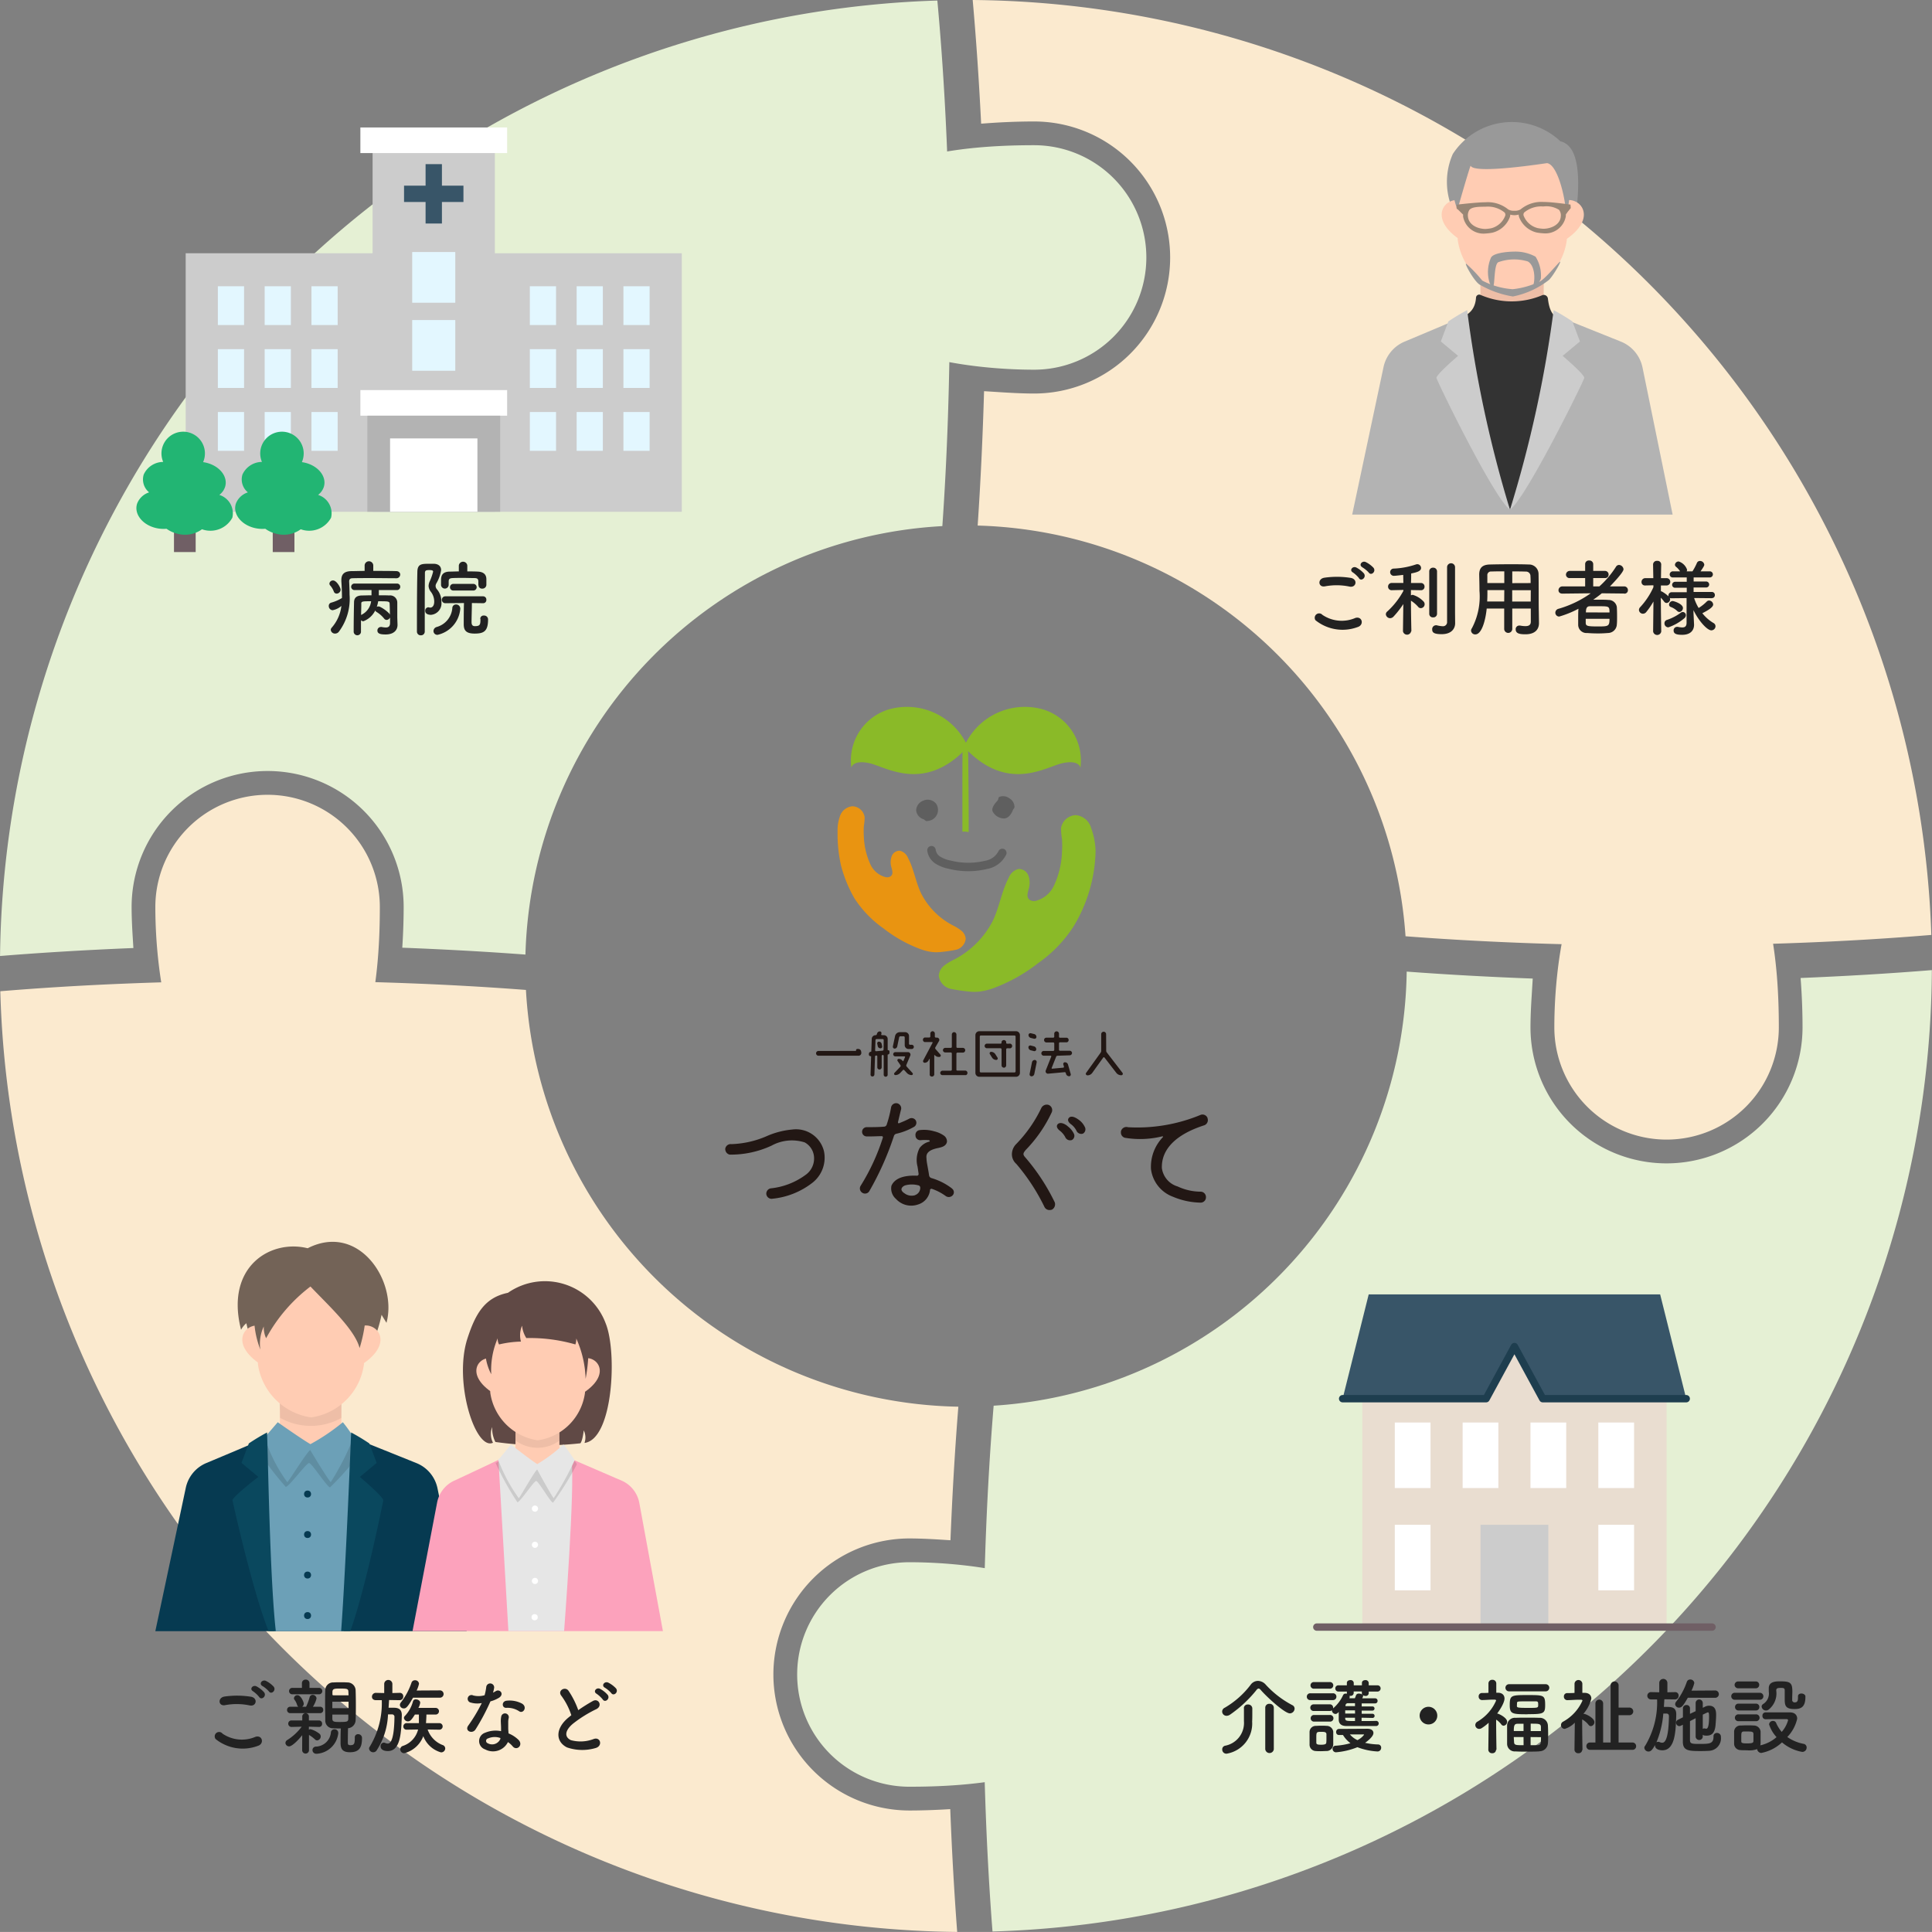
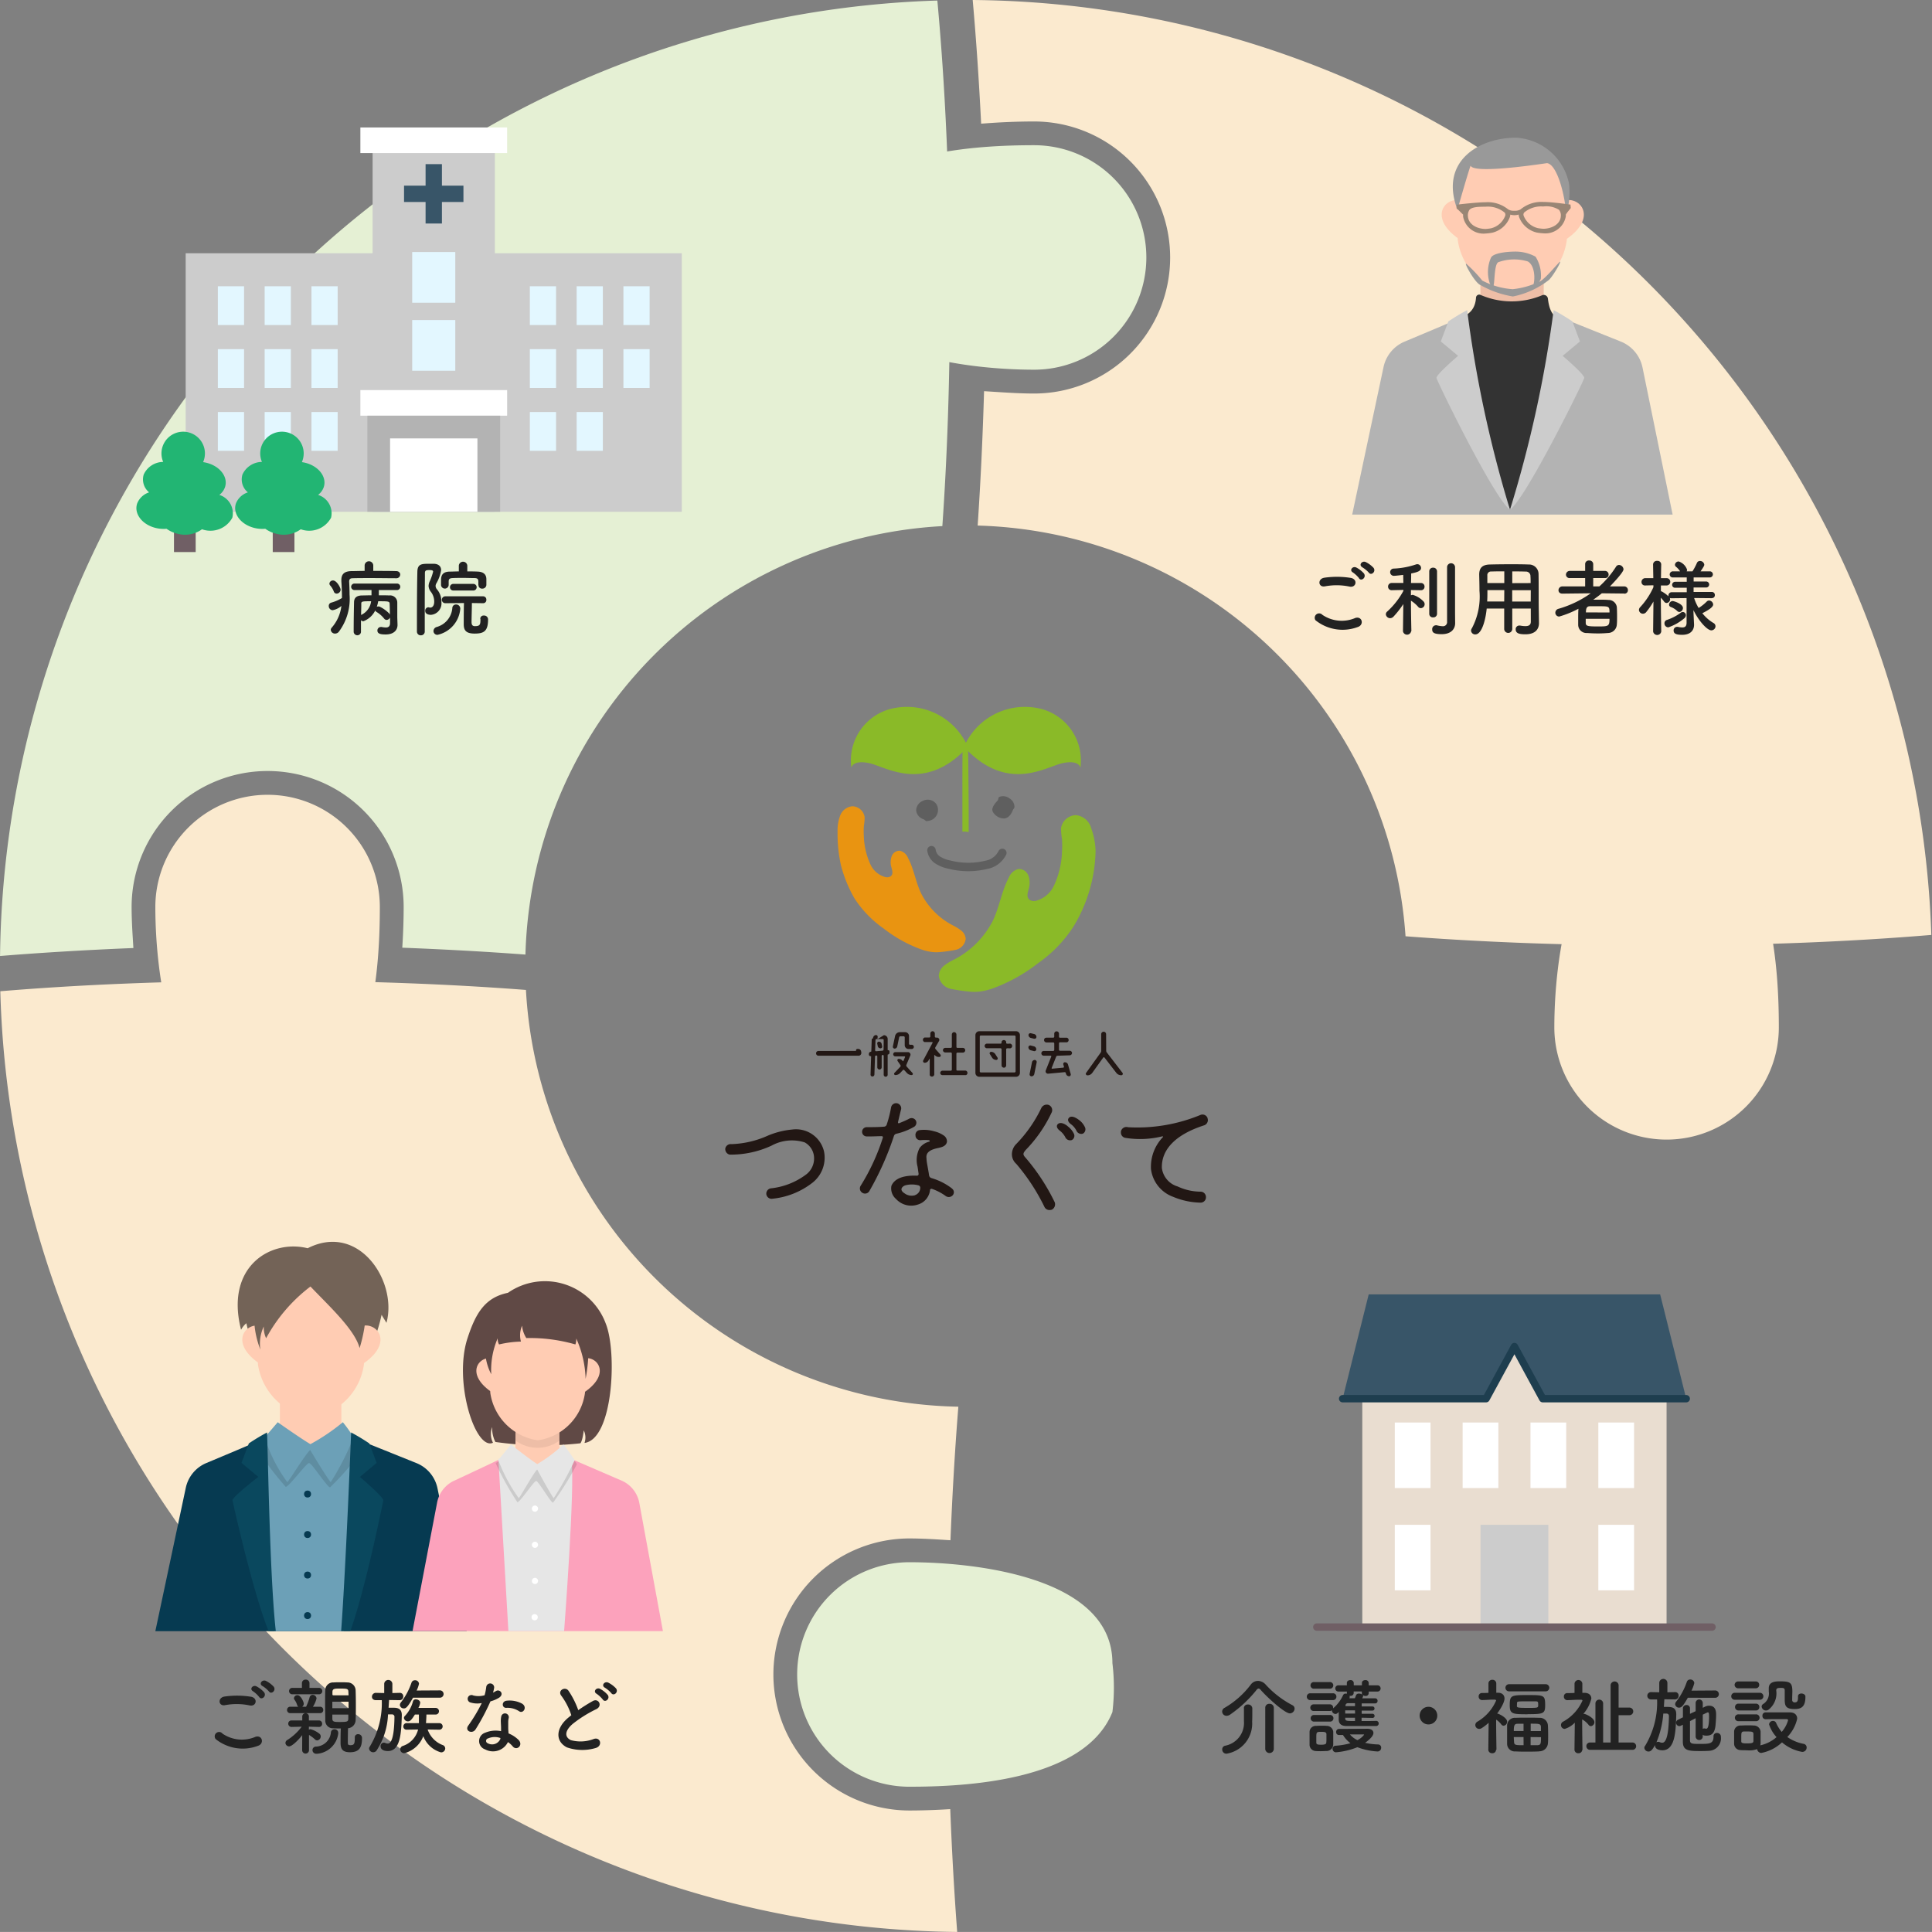
<svg xmlns="http://www.w3.org/2000/svg" id="レイヤー_1" data-name="レイヤー 1" viewBox="0 0 81.241 81.239">
  <rect x="0" y="0" width="81.241" height="81.239" fill="#808080" stroke="none" />
  <defs>
    <style>.cls-1,.cls-24,.cls-25,.cls-30,.cls-31{fill:none;}.cls-2{fill:#fbeacf;}.cls-3{fill:#e5f0d4;}.cls-4{fill:#222;}.cls-5{fill:#ffccb3;}.cls-6{opacity:0.07;}.cls-7{fill:#333;}.cls-8{fill:#999;}.cls-9{fill:#b3b3b3;}.cls-10{fill:#ccc;}.cls-11{fill:#998675;}.cls-12{fill:#736357;}.cls-13{fill:#063a51;}.cls-14{fill:#6ca0b7;}.cls-15{opacity:0.12;}.cls-16{clip-path:url(#clip-path);}.cls-17{fill:#0a485e;}.cls-18{fill:#604945;}.cls-19{fill:#fca2bc;}.cls-20{fill:#e6e6e6;}.cls-21{fill:#fff;}.cls-22{fill:#e9ddd0;}.cls-23{fill:#385568;}.cls-24{stroke:#705f65;}.cls-24,.cls-25,.cls-30{stroke-linecap:round;}.cls-24,.cls-25{stroke-linejoin:round;stroke-width:0.31px;}.cls-25{stroke:#1e3e4f;}.cls-26{fill:#221714;}.cls-27{fill:#8aba28;}.cls-28{fill:#e99411;}.cls-29{fill:#5f5f5f;}.cls-30{stroke:#5f5f5f;stroke-width:0.355px;}.cls-30,.cls-31{stroke-miterlimit:10;}.cls-31{stroke:#96b2bc;stroke-width:0.139px;}.cls-32{fill:#e3f7ff;}.cls-33{fill:#705f65;}.cls-34{fill:#22b573;}</style>
    <clipPath id="clip-path" transform="translate(-852.584 -266.019)">
      <rect class="cls-1" x="862.229" y="325.977" width="6.588" height="8.629" />
    </clipPath>
  </defs>
  <path class="cls-2" d="M885.105,336.431a5.726,5.726,0,0,1,5.72-5.72c.359,0,.792.017,1.252.046l.474.03c.073-1.818.18-3.723.332-5.616A18.549,18.549,0,0,1,874.7,307.646c-3.091-.237-6.642-.387-10.678-.387-4.356,0-8.169.171-11.425.442a40.662,40.662,0,0,0,40.237,39.557c-.132-1.746-.227-3.493-.292-5.165-.727.046-1.332.058-1.721.058A5.726,5.726,0,0,1,885.105,336.431Z" transform="translate(-852.584 -266.019)" />
  <path class="cls-3" d="M886.105,336.431a4.72,4.72,0,0,1,4.72-4.72c2.606,0,8.536.567,8.536,4.243a8.526,8.526,0,0,1,0,2.057c-1.167,2.924-6.254,3.14-8.536,3.14A4.72,4.72,0,0,1,886.105,336.431Z" transform="translate(-852.584 -266.019)" />
  <path class="cls-2" d="M893.486,266.019c.154,1.731.27,3.49.355,5.2l.24-.017c.847-.062,1.548-.075,1.988-.075a5.72,5.72,0,0,1,0,11.44c-.359,0-.791-.017-1.252-.045l-.853-.054c-.052,1.794-.138,3.713-.269,5.651a18.548,18.548,0,0,1,17.992,17.27c3.092.237,6.643.387,10.678.387,4.359,0,8.174-.171,11.432-.443A40.666,40.666,0,0,0,893.486,266.019Z" transform="translate(-852.584 -266.019)" />
  <path class="cls-3" d="M900.788,276.845a4.72,4.72,0,0,1-4.72,4.72c-2.606,0-8.536-.567-8.536-4.243a8.526,8.526,0,0,1,0-2.057c1.167-2.924,6.254-3.14,8.536-3.14A4.72,4.72,0,0,1,900.788,276.845Z" transform="translate(-852.584 -266.019)" />
-   <path class="cls-3" d="M928.3,307.144l.006.087c.063.84.075,1.544.075,1.988a5.72,5.72,0,1,1-11.44,0c0-.359.017-.791.046-1.251l.049-.8c-1.71-.064-3.5-.159-5.3-.293a18.552,18.552,0,0,1-17.369,18.254c-.269,3.247-.438,7.044-.438,11.383,0,4.056.15,7.625.39,10.727a40.665,40.665,0,0,0,39.5-40.427C931.967,306.963,930.1,307.07,928.3,307.144Z" transform="translate(-852.584 -266.019)" />
  <path class="cls-2" d="M922.664,313.939a4.72,4.72,0,0,1-4.72-4.72c0-2.607.568-8.537,4.243-8.537a8.526,8.526,0,0,1,2.057,0c2.924,1.168,3.14,6.255,3.14,8.537A4.72,4.72,0,0,1,922.664,313.939Z" transform="translate(-852.584 -266.019)" />
  <path class="cls-3" d="M892,266.042a40.665,40.665,0,0,0-39.414,40.177c1.888-.153,3.789-.261,5.607-.335l-.029-.472c-.029-.461-.046-.893-.046-1.252a5.72,5.72,0,0,1,11.44,0c0,.393-.012,1-.058,1.71,1.675.065,3.426.158,5.179.289a18.546,18.546,0,0,1,17.531-18.017c.2-2.869.319-6.1.319-9.736C892.527,273.615,892.318,269.5,892,266.042Z" transform="translate(-852.584 -266.019)" />
  <path class="cls-2" d="M863.836,299.44a4.72,4.72,0,0,0-4.72,4.72c0,2.607.567,8.537,4.243,8.537a8.526,8.526,0,0,0,2.057,0c2.924-1.168,3.14-6.255,3.14-8.537A4.72,4.72,0,0,0,863.836,299.44Z" transform="translate(-852.584 -266.019)" />
  <path class="cls-4" d="M907.9,292.1a.185.185,0,0,1,.291-.227,1.446,1.446,0,0,0,1.39.129c.29-.08.374.3.092.385A1.818,1.818,0,0,1,907.9,292.1Zm.392-1.425c-.276.052-.321-.319-.011-.364a3.712,3.712,0,0,1,1.116.011c.293.063.216.423-.067.363A2.644,2.644,0,0,0,908.288,290.677Zm1.44-.343a1.236,1.236,0,0,0-.258-.241c-.168-.094-.008-.286.146-.206a1.125,1.125,0,0,1,.318.248C910.053,290.3,909.826,290.484,909.728,290.334Zm.139-.461c-.171-.091-.013-.29.144-.217a1.13,1.13,0,0,1,.325.241c.122.158-.1.35-.2.2A1.21,1.21,0,0,0,909.867,289.873Z" transform="translate(-852.584 -266.019)" />
  <path class="cls-4" d="M911.922,292.563a.174.174,0,0,1-.343,0v0l.015-1.143a3.879,3.879,0,0,1-.416.531.2.2,0,0,1-.137.063.183.183,0,0,1-.182-.164.155.155,0,0,1,.06-.118,3.257,3.257,0,0,0,.678-.867l0-.039-.49.011h0a.146.146,0,0,1-.154-.15.149.149,0,0,1,.157-.154h.486l-.007-.339c-.014,0-.312.038-.381.038a.154.154,0,0,1-.168-.153.149.149,0,0,1,.151-.151,3.3,3.3,0,0,0,.936-.175.184.184,0,0,1,.056-.01.161.161,0,0,1,.157.161c0,.133-.182.182-.416.23,0,.081,0,.227-.007.4h.412a.148.148,0,0,1,.157.154.145.145,0,0,1-.153.15h0l-.419-.007v.223a.177.177,0,0,1,.08-.021,1.031,1.031,0,0,1,.445.273.166.166,0,0,1-.109.286.144.144,0,0,1-.115-.059,1.35,1.35,0,0,0-.3-.255c0,.528.018,1.286.018,1.286Zm.762-2.516a.154.154,0,0,1,.164-.157.156.156,0,0,1,.164.157v1.783a.152.152,0,0,1-.164.15.15.15,0,0,1-.164-.15Zm1.089,2.174v.007c0,.21-.139.458-.565.458-.339,0-.4-.077-.4-.2a.161.161,0,0,1,.15-.174.158.158,0,0,1,.038,0,1.207,1.207,0,0,0,.238.039.173.173,0,0,0,.2-.189c0-.129,0-1.1,0-1.75v-.553a.168.168,0,0,1,.335,0V291.8Z" transform="translate(-852.584 -266.019)" />
  <path class="cls-4" d="M916.954,291.609h-.779v.867a.17.17,0,0,1-.339,0v-.867H915.1c-.045.462-.2,1.087-.479,1.087a.172.172,0,0,1-.179-.16.176.176,0,0,1,.036-.1,2.847,2.847,0,0,0,.318-1.572c0-.248-.007-.479-.011-.671v-.011c0-.29.137-.419.454-.426.3-.007.577-.01.857-.01.244,0,.492,0,.768.01a.4.4,0,0,1,.416.388c.011.514,0,1.209.011,1.593l.007.479v.007c0,.245-.148.468-.57.468-.231,0-.409-.028-.409-.206a.15.15,0,0,1,.151-.161.111.111,0,0,1,.034,0,1.178,1.178,0,0,0,.221.024c.177,0,.23-.073.23-.192Zm-1.114-.775h-.71c0,.153,0,.318-.01.478h.716Zm0-.79c-.179,0-.361,0-.546.007a.152.152,0,0,0-.167.171v.315h.713Zm1.107.493c0-.1,0-.2-.007-.283a.187.187,0,0,0-.2-.2c-.188-.007-.377-.007-.565-.007v.493Zm.007.3h-.782l0,.478h.779Z" transform="translate(-852.584 -266.019)" />
  <path class="cls-4" d="M920.864,290.977l-.923-.01c-.115.094-.237.185-.36.269.077,0,.157,0,.238,0,.143,0,.284,0,.4.011a.348.348,0,0,1,.353.3c.007.112.01.252.01.392,0,.122,0,.241-.01.345a.377.377,0,0,1-.371.353c-.133.011-.272.018-.412.018-.164,0-.325-.007-.468-.018a.347.347,0,0,1-.374-.345c0-.071,0-.147,0-.228,0-.15,0-.314.011-.447a4.17,4.17,0,0,1-.808.328.162.162,0,0,1-.164-.164.173.173,0,0,1,.14-.164,4.462,4.462,0,0,0,1.349-.65l-1.192.014h0c-.115,0-.164-.07-.164-.14a.162.162,0,0,1,.167-.164l.954,0,0-.35h-.639a.148.148,0,0,1-.168-.143.159.159,0,0,1,.168-.158l.639,0v-.29a.15.15,0,0,1,.167-.147.156.156,0,0,1,.172.147l0,.29.49,0a.15.15,0,0,1,.157.154.144.144,0,0,1-.157.147h-.49v.35h.259a3.965,3.965,0,0,0,.7-.828.15.15,0,0,1,.126-.074.2.2,0,0,1,.189.182c0,.136-.5.646-.569.72l.594,0a.155.155,0,0,1,.16.161.141.141,0,0,1-.157.143Zm-1.6,1.062c0,.053,0,.105,0,.157,0,.144.051.165.5.165s.5,0,.5-.322Zm1-.265c0-.262-.022-.262-.441-.262-.132,0-.276,0-.383,0-.126,0-.168.081-.168.259Z" transform="translate(-852.584 -266.019)" />
  <path class="cls-4" d="M924.563,291.173l-.74-.007a1.9,1.9,0,0,0,.189.419,1.833,1.833,0,0,0,.339-.269.14.14,0,0,1,.1-.045.18.18,0,0,1,.172.167c0,.116-.214.245-.455.367a1.692,1.692,0,0,0,.469.412.155.155,0,0,1,.084.137.176.176,0,0,1-.175.171c-.171,0-.531-.391-.751-.849l0,.1.024.5v.021c0,.185-.108.416-.5.416-.234,0-.359-.042-.359-.178a.147.147,0,0,1,.142-.157.112.112,0,0,1,.032,0,.964.964,0,0,0,.189.025c.109,0,.182-.042.182-.2l0-1.034-.632.007a.172.172,0,0,1-.074-.014.14.14,0,0,1,.014.056.16.16,0,0,1-.15.157.132.132,0,0,1-.1-.056c-.039-.052-.091-.115-.14-.168,0,.545.017,1.422.017,1.422v0a.173.173,0,0,1-.342,0v0l.014-1.261a3.1,3.1,0,0,1-.3.44.178.178,0,0,1-.142.074.169.169,0,0,1-.168-.157.176.176,0,0,1,.056-.123,3.094,3.094,0,0,0,.552-.835v-.081l-.34.008h-.006a.141.141,0,0,1-.154-.147.158.158,0,0,1,.16-.161h.336l-.01-.577v0a.157.157,0,0,1,.174-.15.153.153,0,0,1,.168.15v0s-.006.266-.01.577h.237a.154.154,0,0,1,0,.308h0l-.24,0c0,.084,0,.168,0,.244a.094.094,0,0,1,.042.011,1.4,1.4,0,0,1,.276.2.1.1,0,0,1,0-.035.134.134,0,0,1,.137-.136h.632l0-.188h-.476a.124.124,0,0,1-.139-.12.132.132,0,0,1,.139-.132h.476V290.3h-.573a.127.127,0,0,1-.144-.123.134.134,0,0,1,.144-.133h.293a.769.769,0,0,0-.167-.188.115.115,0,0,1-.049-.091.154.154,0,0,1,.16-.136.555.555,0,0,1,.35.346.151.151,0,0,1-.018.069h.245a2.472,2.472,0,0,0,.185-.349.135.135,0,0,1,.13-.087.179.179,0,0,1,.181.154c0,.034-.01.073-.157.282h.391a.128.128,0,1,1,0,.256h-.681l0,.171h.527a.126.126,0,1,1,0,.252H923.8l0,.188h.764a.124.124,0,0,1,.13.129.122.122,0,0,1-.126.13Zm-1.827,1.226a.165.165,0,0,1-.161-.171.144.144,0,0,1,.1-.14,2.092,2.092,0,0,0,.591-.307.133.133,0,0,1,.077-.028.136.136,0,0,1,.133.14.174.174,0,0,1-.071.129A2.1,2.1,0,0,1,922.736,292.4Zm.374-.688a.778.778,0,0,0-.276-.171.105.105,0,0,1-.066-.1.159.159,0,0,1,.15-.147c.056,0,.434.119.434.293a.169.169,0,0,1-.148.168A.135.135,0,0,1,923.11,291.711Z" transform="translate(-852.584 -266.019)" />
  <path class="cls-5" d="M919.546,280.081l.141,1.481-7.04-.088.126-1.366,1.536-.713a.821.821,0,0,0,.524-.718V277.16h2.661v1.511a.824.824,0,0,0,.534.723Z" transform="translate(-852.584 -266.019)" />
  <path class="cls-6" d="M914.8,276.945l.047,1.48a2.709,2.709,0,0,0,2.65.007c.016-.458,0-1.366,0-1.366" transform="translate(-852.584 -266.019)" />
  <path class="cls-7" d="M914.142,279.359c.008-.1.467-.166.509-.826a.134.134,0,0,1,.188-.114,3.293,3.293,0,0,0,2.578.021.177.177,0,0,1,.257.137c.047.4.153.706.46.843.107.579-1.569,1.231-2.013,1.124S914.075,280.261,914.142,279.359Z" transform="translate(-852.584 -266.019)" />
-   <path class="cls-8" d="M918.2,271.962a2.969,2.969,0,0,0-4.525.532,2.9,2.9,0,0,0,.2,2.721c.637.088,4.927.3,4.974-.116C918.937,274.328,919.2,272.186,918.2,271.962Z" transform="translate(-852.584 -266.019)" />
  <path class="cls-5" d="M914.035,274.461c-.657-.215-1.486.728.015,1.686" transform="translate(-852.584 -266.019)" />
  <path class="cls-5" d="M918.357,274.461c.657-.215,1.486.728-.014,1.686" transform="translate(-852.584 -266.019)" />
  <path class="cls-5" d="M913.883,274.013v2.1a2.715,2.715,0,0,0,2.3,2.3,2.682,2.682,0,0,0,2.285-2.3v-2.1a2.287,2.287,0,0,0-2.285-2.128A2.32,2.32,0,0,0,913.883,274.013Z" transform="translate(-852.584 -266.019)" />
  <path class="cls-8" d="M914.425,272.987c.144.374,3.179-.108,3.217-.108.451.077.774,1.488.8,2.178a3.449,3.449,0,0,0,.124-1.293,2.41,2.41,0,0,0-2.233-1.955c-1.552,0-3.239.987-2.463,3.028C914.222,273.6,914.406,273.006,914.425,272.987Z" transform="translate(-852.584 -266.019)" />
  <path class="cls-9" d="M916.053,279.717s-1.965-.37-2.019-.343c-.378.167-1.589.676-2.384,1.009a1.5,1.5,0,0,0-.889,1.074l-1.317,6.2h13.474l-1.265-6.18a1.5,1.5,0,0,0-.912-1.094l-2.164-.869Z" transform="translate(-852.584 -266.019)" />
  <path class="cls-7" d="M916.236,279.42l-2.175-.12a24.878,24.878,0,0,0,2.019,8.151c1.023-1.918,2.369-6.105,2.019-8.11A4.143,4.143,0,0,1,916.236,279.42Z" transform="translate(-852.584 -266.019)" />
  <path class="cls-10" d="M914.278,279.06a50.508,50.508,0,0,0,1.8,8.391c-.666-.465-3.069-5.4-3.089-5.539s.908-.929.908-.929l-.727-.606.318-.843A9.146,9.146,0,0,1,914.278,279.06Z" transform="translate(-852.584 -266.019)" />
  <path class="cls-10" d="M917.915,279.06a50.659,50.659,0,0,1-1.835,8.391c.666-.465,3.1-5.4,3.122-5.539s-.908-.929-.908-.929l.727-.606-.318-.843A9,9,0,0,0,917.915,279.06Z" transform="translate(-852.584 -266.019)" />
  <path class="cls-11" d="M918.635,274.768l-.012-.146s-.783-.112-1.143-.111a1.363,1.363,0,0,0-.953.311.446.446,0,0,1-.262.059.458.458,0,0,1-.262-.057,1.359,1.359,0,0,0-.956-.3c-.359,0-1.2.1-1.2.1l-.017.146.28.275a.411.411,0,0,0,0,.093.872.872,0,0,0,.95.7,2.216,2.216,0,0,0,.279-.035,1.051,1.051,0,0,0,.725-.63.336.336,0,0,0,.027-.129.734.734,0,0,0,.177.024.7.7,0,0,0,.177-.026.34.34,0,0,0,.027.13,1.056,1.056,0,0,0,.73.625,2.314,2.314,0,0,0,.279.033.873.873,0,0,0,.945-.71.578.578,0,0,0,0-.093Zm-2.763.339a.853.853,0,0,1-.588.512,2.041,2.041,0,0,1-.227.028c-.349,0-.717-.178-.746-.525a.419.419,0,0,1,.066-.283c.116-.121.374-.127.672-.128a1.11,1.11,0,0,1,.806.247A.143.143,0,0,1,915.872,275.107Zm1.606.532a2,2,0,0,1-.227-.027.853.853,0,0,1-.591-.508.141.141,0,0,1,.016-.149,1.11,1.11,0,0,1,.8-.253,1,1,0,0,1,.665.14.374.374,0,0,1,.076.266C918.2,275.455,917.827,275.637,917.478,275.639Z" transform="translate(-852.584 -266.019)" />
  <path class="cls-8" d="M916.246,276.6c-.2,0-.879.041-.97.263a1.506,1.506,0,0,0-.05,1.06c.132.263.131.282.172.06s.03-.858.191-.939a1.973,1.973,0,0,1,1.242-.03c.313.182.313.808.212,1.04s.283-.141.333-.313a1.477,1.477,0,0,0-.222-.929A1.758,1.758,0,0,0,916.246,276.6Z" transform="translate(-852.584 -266.019)" />
  <path class="cls-8" d="M914.237,277.108c-.095-.047.323.727.565.878a4.1,4.1,0,0,0,1.4.5,3.6,3.6,0,0,0,1.521-.7c.212-.222.552-.838.451-.757s-.666.777-.868.838a3.451,3.451,0,0,1-1.111.313,3.234,3.234,0,0,1-1.282-.363A5.848,5.848,0,0,0,914.237,277.108Z" transform="translate(-852.584 -266.019)" />
  <path class="cls-5" d="M868.934,327.246l.137,1.439-6.842-.085.122-1.327,1.493-.693a.8.8,0,0,0,.509-.7v-1.474h2.586v1.469a.8.8,0,0,0,.519.7Z" transform="translate(-852.584 -266.019)" />
-   <path class="cls-6" d="M864.317,324.2l.045,1.439a2.637,2.637,0,0,0,2.576.006c.015-.445,0-1.328,0-1.328" transform="translate(-852.584 -266.019)" />
  <path class="cls-12" d="M865.521,318.508c-1.57-.392-3.48.785-2.8,3.428a.921.921,0,0,1,.223-.275,3.446,3.446,0,0,0,.51,1.229s4.748-.137,4.835-.485a5.839,5.839,0,0,0,.34-1.1c.1.173.158.256.206.34C869.308,319.908,867.682,317.409,865.521,318.508Z" transform="translate(-852.584 -266.019)" />
  <path class="cls-5" d="M863.578,321.785c-.639-.209-1.444.708.014,1.638" transform="translate(-852.584 -266.019)" />
  <path class="cls-5" d="M867.778,321.785c.639-.209,1.444.708-.014,1.638" transform="translate(-852.584 -266.019)" />
  <path class="cls-5" d="M863.43,321.35v2.036a2.639,2.639,0,0,0,2.238,2.235,2.606,2.606,0,0,0,2.22-2.235V321.35a2.222,2.222,0,0,0-2.22-2.068A2.255,2.255,0,0,0,863.43,321.35Z" transform="translate(-852.584 -266.019)" />
  <path class="cls-12" d="M863.774,322.292a6.782,6.782,0,0,1,1.865-2.175c.771.811,1.871,1.817,2.066,2.59a6.118,6.118,0,0,0,.273-1.6,2.355,2.355,0,0,0-2.17-1.9c-2.079-.02-3.03,1.581-2.276,3.565a1.7,1.7,0,0,1,.144-.975A1.073,1.073,0,0,0,863.774,322.292Z" transform="translate(-852.584 -266.019)" />
  <path class="cls-13" d="M865.539,326.893s-1.91-.359-1.962-.333c-.368.162-1.545.657-2.317.98a1.458,1.458,0,0,0-.864,1.044l-1.28,6.027H872.21l-1.229-6.006a1.46,1.46,0,0,0-.886-1.063l-2.1-.845Z" transform="translate(-852.584 -266.019)" />
  <path class="cls-14" d="M865.683,326.893l-2.08-.4.525,8.118h2.913s.693-6.893.486-8.079C866.376,326.789,865.683,326.893,865.683,326.893Z" transform="translate(-852.584 -266.019)" />
  <path class="cls-15" d="M863.343,326.874a13.191,13.191,0,0,0,1.256,1.668c.137,0,.863-1,.981-1s.765,1.02.883,1.02a10.812,10.812,0,0,0,1.236-1.413c.059-.1-.432-.784-.432-.784l-1.584.529-1.477-.392Z" transform="translate(-852.584 -266.019)" />
  <path class="cls-14" d="M863.714,326.462l.549-.638s.942.667,1.374.922a8.495,8.495,0,0,0,1.364-.922,5.251,5.251,0,0,1,.451.638,11.445,11.445,0,0,1-.961,1.883c-.187-.219-.864-1.354-.864-1.354-.2.177-.84,1.227-.961,1.354A6.389,6.389,0,0,1,863.714,326.462Z" transform="translate(-852.584 -266.019)" />
  <circle class="cls-13" cx="12.933" cy="62.824" r="0.147" />
  <circle class="cls-13" cx="12.933" cy="64.527" r="0.147" />
  <circle class="cls-13" cx="12.933" cy="66.231" r="0.147" />
  <circle class="cls-13" cx="12.933" cy="67.935" r="0.147" />
  <g class="cls-16">
    <path class="cls-17" d="M863.814,326.254c.05,1.326.137,7.428.471,9.057-.648-.451-1.9-6.063-1.923-6.2s1.084-.988,1.084-.988l-.707-.589.309-.819A8.7,8.7,0,0,1,863.814,326.254Z" transform="translate(-852.584 -266.019)" />
    <path class="cls-17" d="M867.349,326.254c-.051,1.326-.3,7.35-.494,9.234.648-.452,1.825-6.24,1.845-6.377s-.983-.988-.983-.988l.706-.589-.309-.819A8.7,8.7,0,0,0,867.349,326.254Z" transform="translate(-852.584 -266.019)" />
  </g>
  <path class="cls-18" d="M873.943,320.382a2.725,2.725,0,0,1,4.113,1.293c.485,1.2.311,4.865-.894,5.02a.688.688,0,0,0-.031-.528c-.058.478-.143.543-.143.543a14.3,14.3,0,0,1-3.573-.056,1.26,1.26,0,0,1-.134-.629.813.813,0,0,0,.033.662c-.738.34-1.669-2.561-1.073-4.389C872.584,321.244,872.974,320.581,873.943,320.382Z" transform="translate(-852.584 -266.019)" />
  <path class="cls-5" d="M877.531,328.033l.1,1.285-4.888-.076.087-1.186,1.067-.619a.722.722,0,0,0,.363-.623V325.5h1.848v1.312a.722.722,0,0,0,.371.627Z" transform="translate(-852.584 -266.019)" />
  <path class="cls-6" d="M874.232,325.31l.033,1.285a1.558,1.558,0,0,0,1.84.006c.011-.4,0-1.186,0-1.186" transform="translate(-852.584 -266.019)" />
  <path class="cls-5" d="M873.334,323.154c-.57-.186-1.29.633.013,1.464" transform="translate(-852.584 -266.019)" />
  <path class="cls-5" d="M877.086,323.154c.57-.186,1.29.633-.013,1.464" transform="translate(-852.584 -266.019)" />
  <path class="cls-5" d="M873.2,322.765v1.819a2.358,2.358,0,0,0,2,2,2.329,2.329,0,0,0,1.983-2v-1.819a1.984,1.984,0,0,0-1.983-1.846A2.013,2.013,0,0,0,873.2,322.765Z" transform="translate(-852.584 -266.019)" />
  <path class="cls-19" d="M875.1,327.717s-1.536-.321-1.578-.3c-.295.145-1.241.587-1.862.876a1.281,1.281,0,0,0-.7.932l-1.029,5.384H880.46l-.988-5.365a1.279,1.279,0,0,0-.713-.949l-2.084-.9Z" transform="translate(-852.584 -266.019)" />
  <path class="cls-20" d="M875.212,327.717l-1.672-.362.422,7.251h2.343s.473-6.165.307-7.225C875.686,327.615,875.212,327.717,875.212,327.717Z" transform="translate(-852.584 -266.019)" />
  <path class="cls-15" d="M873.425,327.542a12.328,12.328,0,0,0,.916,1.647c.11,0,.694-.894.789-.894s.615.912.709.912a13.5,13.5,0,0,0,.993-1.595c.048-.088-.346-.368-.346-.368l-1.274.473-1.385-.412Z" transform="translate(-852.584 -266.019)" />
  <path class="cls-20" d="M873.536,327.41l.535-.648s.758.6,1.105.824a6.817,6.817,0,0,0,1.1-.824c.1.093.474.657.474.657a12.4,12.4,0,0,1-.884,1.6c-.15-.2-.694-1.209-.694-1.209-.158.157-.676,1.095-.773,1.209A6.82,6.82,0,0,1,873.536,327.41Z" transform="translate(-852.584 -266.019)" />
  <path class="cls-21" d="M875.209,329.458a.13.13,0,1,1-.129-.131A.131.131,0,0,1,875.209,329.458Z" transform="translate(-852.584 -266.019)" />
  <path class="cls-21" d="M875.209,330.98a.13.13,0,1,1-.129-.132A.13.13,0,0,1,875.209,330.98Z" transform="translate(-852.584 -266.019)" />
  <path class="cls-21" d="M875.209,332.5a.13.13,0,1,1-.129-.132A.13.13,0,0,1,875.209,332.5Z" transform="translate(-852.584 -266.019)" />
  <circle class="cls-21" cx="22.482" cy="68.005" r="0.131" />
  <path class="cls-18" d="M873.57,322.553a4.393,4.393,0,0,1,.92-.12,1.014,1.014,0,0,1,.047-.669,1.176,1.176,0,0,0,.179.521,6.878,6.878,0,0,1,2.064.268.687.687,0,0,0,.035-.252,4.411,4.411,0,0,1,.394,1.7,6.967,6.967,0,0,0,.108-1.751,2.093,2.093,0,0,0-1.938-1.7,2.227,2.227,0,0,0-2.138,3.256,3.362,3.362,0,0,1,.272-1.513A.46.46,0,0,0,873.57,322.553Z" transform="translate(-852.584 -266.019)" />
  <polygon class="cls-22" points="70.08 68.419 57.285 68.419 57.285 57.896 63.682 55.952 70.08 57.896 70.08 68.419" />
  <polygon class="cls-23" points="70.906 58.815 64.873 58.815 63.682 56.623 62.491 58.815 56.458 58.815 57.554 54.43 69.81 54.43 70.906 58.815" />
  <rect class="cls-21" x="58.651" y="59.817" width="1.503" height="2.756" />
  <rect class="cls-21" x="61.504" y="59.817" width="1.503" height="2.756" />
  <rect class="cls-21" x="64.357" y="59.817" width="1.503" height="2.756" />
  <rect class="cls-21" x="67.21" y="59.817" width="1.503" height="2.756" />
  <rect class="cls-21" x="58.651" y="64.118" width="1.503" height="2.756" />
  <rect class="cls-21" x="67.21" y="64.118" width="1.503" height="2.756" />
  <rect class="cls-10" x="62.256" y="64.118" width="2.853" height="4.301" />
  <line class="cls-24" x1="55.372" y1="68.419" x2="71.992" y2="68.419" />
  <polyline class="cls-25" points="56.458 58.815 62.491 58.815 63.682 56.623 64.873 58.815 70.906 58.815" />
  <path class="cls-4" d="M906.824,338.067c-.217,0-.958-.677-1.223-.982-.032-.038-.063-.063-.094-.063a.132.132,0,0,0-.088.063,5.253,5.253,0,0,1-1.111,1.035.268.268,0,0,1-.147.049.183.183,0,0,1-.185-.179.179.179,0,0,1,.108-.16,3.69,3.69,0,0,0,1.094-.972.381.381,0,0,1,.3-.157.445.445,0,0,1,.329.157,4.091,4.091,0,0,0,1.122.864.16.16,0,0,1,.093.146A.206.206,0,0,1,906.824,338.067Zm-1.936-.216a.158.158,0,0,1,.172-.158.172.172,0,0,1,.184.161v.081c0,.143,0,.391-.007.475a1.284,1.284,0,0,1-1.076,1.352.174.174,0,0,1-.182-.178.153.153,0,0,1,.12-.157.974.974,0,0,0,.793-1.031c0-.112,0-.43,0-.542Zm.9-.025a.163.163,0,0,1,.179-.161.168.168,0,0,1,.181.161v1.747a.181.181,0,0,1-.36,0Z" transform="translate(-852.584 -266.019)" />
  <path class="cls-4" d="M907.687,337.508a.14.14,0,0,1-.151-.143.141.141,0,0,1,.151-.143h.943a.139.139,0,0,1,.15.143.141.141,0,0,1-.15.143Zm.67,2.142c-.073,0-.15.007-.227.007s-.15,0-.22-.007a.267.267,0,0,1-.259-.276c0-.091,0-.182,0-.269s0-.171,0-.248a.261.261,0,0,1,.255-.265c.067,0,.137-.007.206-.007.088,0,.175,0,.256.007a.276.276,0,0,1,.279.248c0,.08,0,.175,0,.268s0,.186,0,.263A.282.282,0,0,1,908.357,339.65Zm-.538-2.621a.14.14,0,0,1,0-.279h.678a.14.14,0,1,1,0,.279Zm2.02,1.22v.14c.217,0,.44,0,.622-.007a.109.109,0,0,1,0,.217c-1,0-1.09,0-1.258,0-.188,0-.321-.074-.325-.266,0-.084,0-.206,0-.328-.07.087-.126.087-.133.087a.158.158,0,0,1-.154-.147v-.01a.153.153,0,0,1-.091.032h-.678a.14.14,0,0,1,0-.28h.678a.136.136,0,0,1,.143.139c0,.011,0,.018,0,.029a1.62,1.62,0,0,0,.419-.556.11.11,0,0,1,.105-.063.241.241,0,0,1,.053.007.059.059,0,0,1,0-.028v-.066h-.353a.128.128,0,0,1-.133-.133.127.127,0,0,1,.133-.129h.353v-.1c0-.081.073-.119.146-.119a.128.128,0,0,1,.144.119v.1h.343v-.1c0-.081.069-.119.143-.119a.128.128,0,0,1,.143.119v.1h.363a.129.129,0,0,1,.137.129.13.13,0,0,1-.137.133h-.363v.066a.122.122,0,0,1-.136.119.176.176,0,0,1-.112-.038.069.069,0,0,1,.013.038.34.34,0,0,1-.038.1c.2,0,.388,0,.545,0a.1.1,0,0,1,.1.108.1.1,0,0,1-.105.105h0c-.157,0-.359,0-.562,0v.129h.451a.082.082,0,0,1,.087.087.084.084,0,0,1-.087.087h-.451v.133h.451a.089.089,0,0,1,.091.091.085.085,0,0,1-.091.084Zm-2.013.164a.14.14,0,0,1,0-.279h.678a.14.14,0,1,1,0,.279Zm.535.706c0-.066,0-.133,0-.181-.006-.088-.086-.095-.212-.095-.214,0-.214.007-.214.272,0,.067,0,.133,0,.186,0,.077.08.084.2.084.149,0,.216-.022.219-.088C908.361,339.248,908.361,339.182,908.361,339.119Zm.521-.143a.114.114,0,0,1-.112-.126.119.119,0,0,1,.112-.129l1.2-.007c.175,0,.255.08.255.178,0,.15-.244.336-.35.413a2.744,2.744,0,0,0,.556.069.13.13,0,0,1,.119.14.151.151,0,0,1-.161.154,2.757,2.757,0,0,1-.838-.179,3.07,3.07,0,0,1-.9.214.143.143,0,0,1-.144-.147.127.127,0,0,1,.133-.129,3.05,3.05,0,0,0,.619-.106,1.209,1.209,0,0,1-.314-.345Zm.68-1.035h-.412c0,.042,0,.088,0,.133h.415Zm0,.308h-.412v.024c0,.116.06.116.412.116Zm0-.611-.3,0a.1.1,0,0,0-.1.1l0,.025h.4Zm.288-.493h-.343v.066a.125.125,0,0,1-.14.119.126.126,0,0,1-.038,0,.116.116,0,0,1,.01.049.1.1,0,0,1-.014.053c.073,0,.151,0,.231,0,.017-.039.031-.077.052-.133a.119.119,0,0,1,.122-.063.219.219,0,0,1,.137.042.108.108,0,0,1-.017-.06Zm.093,1.821c0-.015-.027-.015-.048-.015h-.548a.936.936,0,0,0,.317.241A.779.779,0,0,0,909.943,338.966Z" transform="translate(-852.584 -266.019)" />
  <path class="cls-4" d="M912.652,338.532a.371.371,0,1,1,.37-.37A.368.368,0,0,1,912.652,338.532Z" transform="translate(-852.584 -266.019)" />
  <path class="cls-4" d="M915.493,339.6a.148.148,0,0,1-.161.142.151.151,0,0,1-.164-.142v0l.014-1.139a2,2,0,0,1-.3.231.189.189,0,0,1-.1.027.162.162,0,0,1-.161-.16.165.165,0,0,1,.088-.144,1.89,1.89,0,0,0,.786-.887c0-.036-.046-.039-.066-.039h-.057c-.171,0-.272.014-.468.018h0a.143.143,0,0,1-.142-.15.137.137,0,0,1,.14-.147c.093,0,.184,0,.272-.008l0-.39a.153.153,0,0,1,.164-.157.155.155,0,0,1,.165.157l0,.387h.071c.181,0,.275.105.275.245,0,.024,0,.21-.311.632a.039.039,0,0,1,.021,0c.115.032.4.192.4.339a.168.168,0,0,1-.146.171.124.124,0,0,1-.1-.056.8.8,0,0,0-.216-.2c0,.545.014,1.262.014,1.262Zm.545-2.46a.149.149,0,0,1,0-.3h1.544a.15.15,0,0,1,0,.3Zm1.272,2.526c-.14.007-.308.01-.472.01-.189,0-.377,0-.524-.01a.322.322,0,0,1-.356-.322c0-.122,0-.258,0-.391s0-.269,0-.388a.327.327,0,0,1,.359-.311c.137-.007.312-.007.486-.007s.356,0,.507.007a.339.339,0,0,1,.363.308c.008.129.011.286.011.44,0,.122,0,.241-.011.339A.358.358,0,0,1,917.31,339.661Zm-.49-1.562c-.653,0-.751-.014-.751-.388,0-.412.063-.419.751-.419s.738,0,.738.423C917.558,338.081,917.488,338.1,916.82,338.1Zm-.171.4c-.094,0-.181,0-.248,0-.136,0-.161.07-.161.305h.409Zm0,.559h-.409c0,.073.008.143.011.212.007.13.08.13.4.13Zm-.279-1.311c0,.07.021.084.465.084s.43,0,.43-.143c0-.105-.011-.132-.106-.132s-.258,0-.4,0c-.335,0-.381,0-.384.066Zm1.01,1.06c0-.064,0-.123,0-.179-.007-.133-.087-.133-.43-.133v.312Zm-.434.251v.342c.1,0,.2,0,.283,0,.14-.006.154-.044.154-.338Z" transform="translate(-852.584 -266.019)" />
  <path class="cls-4" d="M919.116,339.6a.148.148,0,0,1-.161.142.151.151,0,0,1-.164-.142v0l.014-1.143a.988.988,0,0,1-.423.262.16.16,0,0,1-.076-.3,1.875,1.875,0,0,0,.82-.887c0-.036-.045-.039-.069-.039H919c-.189,0-.314.014-.511.018h0a.143.143,0,0,1-.143-.15.137.137,0,0,1,.139-.147c.1,0,.2,0,.308-.008l0-.39a.165.165,0,0,1,.329,0l0,.387h.088c.192,0,.29.105.29.242a1.5,1.5,0,0,1-.336.642c.007,0,.018,0,.029,0,.066,0,.436.171.436.346a.168.168,0,0,1-.146.171.123.123,0,0,1-.1-.056.867.867,0,0,0-.269-.227c0,.549.014,1.286.014,1.286Zm.339,0a.154.154,0,0,1-.164-.158.15.15,0,0,1,.164-.15h.217v-1.642a.162.162,0,0,1,.324,0v1.642h.315v-2.421a.169.169,0,0,1,.335,0v.953h.444a.16.16,0,1,1,0,.319h-.444v1.149h.577a.153.153,0,0,1,.161.157.15.15,0,0,1-.161.151Z" transform="translate(-852.584 -266.019)" />
  <path class="cls-4" d="M923.012,337.48l-.441-.006c-.007.1-.013.213-.02.321.042,0,.083,0,.125,0,.21,0,.395.021.395.312v.02c-.021.72-.052,1.492-.584,1.492-.051,0-.307-.011-.307-.2v-.02c-.1.17-.164.272-.273.272a.173.173,0,0,1-.178-.154.134.134,0,0,1,.036-.091,3.532,3.532,0,0,0,.5-1.946l-.245,0h0a.154.154,0,1,1,0-.307h0l.336.007,0-.392a.171.171,0,0,1,.342,0v.392l.326-.007h0a.139.139,0,0,1,.146.15.15.15,0,0,1-.149.157Zm-.486.594a3.9,3.9,0,0,1-.29,1.213.117.117,0,0,1,.076-.024.159.159,0,0,1,.064.013.227.227,0,0,0,.1.025c.066,0,.273-.007.287-1.114,0-.075-.038-.109-.1-.113Zm1.031-.664c-.182.319-.255.416-.368.416a.158.158,0,0,1-.164-.146.184.184,0,0,1,.042-.106,2.835,2.835,0,0,0,.448-.831.146.146,0,0,1,.143-.1.161.161,0,0,1,.171.15,1.454,1.454,0,0,1-.118.318l1.01-.007a.154.154,0,0,1,0,.307Zm.629,1.643a.151.151,0,0,1-.3,0v-.783l-.238.123c0,.3,0,.6,0,.8,0,.151.084.158.385.158.437,0,.605,0,.605-.315a.135.135,0,0,1,.143-.146.157.157,0,0,1,.167.171.522.522,0,0,1-.506.58c-.081.006-.21.01-.343.01-.5,0-.744-.01-.751-.38,0-.231,0-.479,0-.727l-.084.042a.179.179,0,0,1-.067.017.143.143,0,0,1-.133-.147.13.13,0,0,1,.078-.119l.209-.105c0-.128,0-.252,0-.374a.141.141,0,0,1,.151-.142.136.136,0,0,1,.146.136v0c0,.074,0,.154,0,.234l.238-.111v-.343a.149.149,0,0,1,.3,0v.2l.1-.049a.356.356,0,0,1,.168-.038c.286,0,.293.262.293.381,0,.14-.014.308-.024.436-.032.329-.158.441-.374.441-.1,0-.125-.007-.164-.038Zm0-.332a.087.087,0,0,1,.059-.021.12.12,0,0,1,.031,0,.184.184,0,0,0,.056.011c.035,0,.119-.018.119-.5,0-.175-.017-.186-.053-.186a.082.082,0,0,0-.034.011c-.046.02-.105.049-.178.084Z" transform="translate(-852.584 -266.019)" />
  <path class="cls-4" d="M925.542,337.494a.147.147,0,1,1,0-.293h1.034a.147.147,0,1,1,0,.293Zm1.279.818a.13.13,0,0,1-.126-.143.132.132,0,0,1,.122-.144c.137,0,.315,0,.5,0s.374,0,.532,0c.223,0,.307.129.307.266a1.6,1.6,0,0,1-.416.769,1.757,1.757,0,0,0,.681.287.154.154,0,0,1,.133.157.181.181,0,0,1-.192.182,1.781,1.781,0,0,1-.845-.4,1.737,1.737,0,0,1-.874.445.184.184,0,0,1-.171-.162.937.937,0,0,1-.43.049c-.1,0-.2,0-.27-.007a.269.269,0,0,1-.268-.276c0-.076,0-.146,0-.217,0-.1,0-.188,0-.275a.262.262,0,0,1,.262-.266c.08,0,.171-.007.261-.007.113,0,.221,0,.3.007a.286.286,0,0,1,.29.248c0,.08,0,.168,0,.255s0,.175,0,.252a.264.264,0,0,1-.015.08,1.561,1.561,0,0,0,.686-.346,1.451,1.451,0,0,1-.314-.535.16.16,0,0,1,.167-.146.133.133,0,0,1,.129.084,1.6,1.6,0,0,0,.235.377,1.253,1.253,0,0,0,.268-.492c0-.042-.052-.046-.077-.046h-.223c-.216,0-.461,0-.654.007Zm-1.135-1.3a.149.149,0,0,1-.162-.144.147.147,0,0,1,.162-.143h.726a.138.138,0,0,1,.147.143.141.141,0,0,1-.147.144Zm.006,1.383a.144.144,0,1,1,0-.287h.727a.144.144,0,1,1,0,.287Zm0-.451a.141.141,0,0,1-.15-.142.139.139,0,0,1,.15-.144h.727a.137.137,0,0,1,.146.144.139.139,0,0,1-.146.142Zm.625,1.14c0-.056,0-.112,0-.161-.006-.091-.084-.094-.262-.094-.049,0-.1,0-.15,0-.1.007-.1.066-.1.252,0,.056,0,.111,0,.164,0,.073.07.084.248.084.2,0,.259-.022.262-.088C926.317,339.2,926.317,339.144,926.317,339.088Zm1.873-1.734c0-.083.071-.119.144-.119s.168.046.168.123v.025c0,.426-.192.506-.458.506-.374,0-.412-.14-.412-.406,0-.129,0-.279,0-.383s-.08-.1-.147-.1c-.126,0-.21,0-.21.108a.869.869,0,0,1-.314.8.184.184,0,0,1-.3-.122.125.125,0,0,1,.059-.105.519.519,0,0,0,.241-.525c0-.041,0-.087,0-.135v-.007c0-.277.279-.29.468-.29.416,0,.524.042.524.419,0,.112-.007.2-.007.3v.049a.1.1,0,0,0,.112.116c.119,0,.132-.091.132-.213v-.036Z" transform="translate(-852.584 -266.019)" />
  <path class="cls-4" d="M861.652,339.147a.184.184,0,0,1,.29-.227,1.448,1.448,0,0,0,1.391.13c.29-.081.374.3.091.384A1.815,1.815,0,0,1,861.652,339.147Zm.391-1.425c-.276.052-.321-.319-.01-.364a3.738,3.738,0,0,1,1.115.011c.293.063.217.423-.066.363A2.649,2.649,0,0,0,862.043,337.722Zm1.44-.343a1.214,1.214,0,0,0-.258-.241c-.168-.094-.008-.286.147-.206a1.139,1.139,0,0,1,.317.248C863.808,337.341,863.582,337.529,863.483,337.379Zm.14-.461c-.171-.091-.014-.29.143-.217a1.13,1.13,0,0,1,.325.241c.122.158-.1.35-.2.2A1.2,1.2,0,0,0,863.623,336.918Z" transform="translate(-852.584 -266.019)" />
  <path class="cls-4" d="M865.292,338.983c-.167.213-.429.472-.551.472a.154.154,0,0,1-.154-.147.147.147,0,0,1,.083-.125,2.242,2.242,0,0,0,.6-.556l-.426.01h0a.135.135,0,0,1-.139-.136.132.132,0,0,1,.139-.137h0l.45,0,0-.153v0a.14.14,0,1,1,.279,0v0l0,.153.427,0h0a.133.133,0,0,1,.129.141.125.125,0,0,1-.129.132h0l-.427-.01v.129a.132.132,0,0,1,.066-.025,1.058,1.058,0,0,1,.374.189.147.147,0,0,1,.057.115.165.165,0,0,1-.147.168.127.127,0,0,1-.091-.038,1.381,1.381,0,0,0-.255-.192l0,.653a.144.144,0,0,1-.287,0Zm-.5-.925a.131.131,0,0,1-.137-.137.13.13,0,0,1,.137-.133l.335,0a.158.158,0,0,1-.049-.074.683.683,0,0,0-.105-.213.109.109,0,0,1-.028-.073.142.142,0,0,1,.15-.126c.14,0,.262.287.262.356a.158.158,0,0,1-.066.13h.164a2.475,2.475,0,0,0,.147-.392.13.13,0,0,1,.129-.108.164.164,0,0,1,.164.15,1.136,1.136,0,0,1-.153.35l.3,0a.128.128,0,0,1,.135.133.13.13,0,0,1-.135.137Zm.093-.794a.135.135,0,1,1,0-.269l.395,0,0-.2a.147.147,0,0,1,.157-.147.149.149,0,0,1,.161.147l0,.2.392,0a.135.135,0,1,1,0,.269Zm1.01,2.5a.155.155,0,0,1-.171-.151.145.145,0,0,1,.136-.149.655.655,0,0,0,.64-.609.143.143,0,0,1,.147-.119.15.15,0,0,1,.16.144.109.109,0,0,1,0,.031A.97.97,0,0,1,865.89,339.766Zm1.608-.682a.13.13,0,0,1,.139-.14.157.157,0,0,1,.164.168c0,.354-.087.591-.506.591-.329,0-.395-.154-.395-.4,0-.2,0-.412.011-.6-.1,0-.2,0-.308-.007a.322.322,0,0,1-.346-.338c0-.213-.007-.448-.007-.682,0-.191,0-.388.007-.58a.328.328,0,0,1,.35-.328c.1-.007.188-.007.283-.007s.192,0,.29.007a.342.342,0,0,1,.353.325c.007.2.01.416.01.632s0,.427-.01.63a.351.351,0,0,1-.319.339c-.006.215-.009.412-.009.58,0,.09,0,.132.108.132.143,0,.185-.045.185-.276v-.039Zm-.269-1.914c0-.14-.057-.144-.354-.144-.223,0-.317,0-.317.147l0,.137h.678Zm-.675.408v.273h.682c0-.091,0-.182,0-.273Zm0,.542c0,.056,0,.111,0,.168,0,.133.073.143.3.143.339,0,.367-.014.371-.147,0-.055,0-.108,0-.164Z" transform="translate(-852.584 -266.019)" />
  <path class="cls-4" d="M869.385,337.512l-.44-.007c-.007.105-.014.213-.021.325.067,0,.136,0,.2,0,.139,0,.356.011.356.308v.021c-.022.72-.053,1.492-.584,1.492-.182,0-.308-.066-.308-.2a.142.142,0,0,1,.13-.154.17.17,0,0,1,.066.014.248.248,0,0,0,.1.025c.067,0,.273-.008.287-1.115a.1.1,0,0,0-.094-.112H868.9a2.979,2.979,0,0,1-.486,1.527.175.175,0,0,1-.311-.087.145.145,0,0,1,.035-.091,3.534,3.534,0,0,0,.5-1.946l-.245,0c-.014,0-.168,0-.168-.147a.162.162,0,0,1,.165-.161h0l.35.008,0-.392a.172.172,0,0,1,.343,0v.392l.311-.008h0a.14.14,0,0,1,.147.15.15.15,0,0,1-.15.158Zm.567-.105c-.239.427-.308.451-.389.451a.159.159,0,0,1-.164-.147.186.186,0,0,1,.042-.105,2.8,2.8,0,0,0,.447-.832.148.148,0,0,1,.144-.1.16.16,0,0,1,.171.149,1.243,1.243,0,0,1-.1.283l.993-.006a.154.154,0,0,1,0,.307Zm1.114,1.346-.5-.008a1.077,1.077,0,0,0,.625.651.155.155,0,0,1,.115.146.17.17,0,0,1-.181.164,1.123,1.123,0,0,1-.741-.681,1.162,1.162,0,0,1-.8.716.164.164,0,0,1-.17-.16.154.154,0,0,1,.115-.147.974.974,0,0,0,.636-.689l-.476.008h0a.132.132,0,0,1-.144-.137.137.137,0,0,1,.147-.139h.507c0-.095,0-.255,0-.361h-.168c-.137.217-.2.287-.29.287a.168.168,0,0,1-.171-.143.127.127,0,0,1,.045-.091,1.421,1.421,0,0,0,.336-.611.114.114,0,0,1,.122-.08c.084,0,.181.055.181.142a.616.616,0,0,1-.077.217h.738a.14.14,0,0,1,0,.279h-.4c0,.1-.011.259-.018.361h.563a.138.138,0,0,1,0,.276Z" transform="translate(-852.584 -266.019)" />
  <path class="cls-4" d="M872.383,337.613a.16.16,0,1,1,.1-.3.919.919,0,0,0,.479-.009,2.31,2.31,0,0,0,.07-.354.167.167,0,0,1,.332.031,1.262,1.262,0,0,1-.049.214,1.227,1.227,0,0,0,.111-.059c.157-.113.378.1.155.265a1.346,1.346,0,0,1-.374.161,9.071,9.071,0,0,1-.625,1.177c-.13.21-.465.074-.312-.153a6.857,6.857,0,0,0,.573-.954A.959.959,0,0,1,872.383,337.613Zm.6,1.968a.369.369,0,0,1,0-.7,1.137,1.137,0,0,1,.671-.066v-.123c0-.086-.007-.174-.01-.261a.965.965,0,0,1,.018-.235.16.16,0,0,1,.314.063.684.684,0,0,0-.021.165c0,.08,0,.167,0,.268,0,.067.009.14.013.217a1.277,1.277,0,0,1,.427.28c.2.22-.084.468-.252.265a1.036,1.036,0,0,0-.2-.181A.7.7,0,0,1,872.984,339.581Zm.111-.458a.106.106,0,0,0,0,.2.376.376,0,0,0,.531-.184c0-.011,0-.025,0-.036A.7.7,0,0,0,873.1,339.123Zm.78-1.289c-.192.01-.207-.28.017-.3a1.111,1.111,0,0,1,.644.122c.237.144.055.434-.116.325A.893.893,0,0,0,873.875,337.834Z" transform="translate(-852.584 -266.019)" />
  <path class="cls-4" d="M876.191,337.33c-.182-.224.161-.412.3-.213a3.588,3.588,0,0,1,.409.815,6.7,6.7,0,0,1,.614-.385c.238-.133.42.2.151.339a5.241,5.241,0,0,0-.993.619c-.345.293-.356.555-.084.687a1.539,1.539,0,0,0,.954-.045c.294-.112.4.291.087.377a1.97,1.97,0,0,1-1.205-.027c-.5-.255-.482-.821.084-1.272.035-.028.067-.056.1-.08A2.837,2.837,0,0,0,876.191,337.33Zm1.74.154a1.194,1.194,0,0,0-.259-.241c-.167-.095-.006-.287.148-.206a1.119,1.119,0,0,1,.317.251C878.256,337.449,878.029,337.635,877.931,337.484Zm.357-.269a1.159,1.159,0,0,0-.266-.227c-.171-.091-.018-.287.14-.214a1.148,1.148,0,0,1,.325.242C878.609,337.173,878.389,337.361,878.288,337.215Z" transform="translate(-852.584 -266.019)" />
  <path class="cls-4" d="M869.24,290.334c-.3,0-.685-.007-1.045-.007-.3,0-.58,0-.783.007-.111,0-.146.052-.146.136v.014c.01.179.017.357.017.535a2.311,2.311,0,0,1-.451,1.565.2.2,0,0,1-.157.077.174.174,0,0,1-.182-.157.145.145,0,0,1,.039-.091,1.684,1.684,0,0,0,.408-.915.79.79,0,0,1-.37.181.174.174,0,0,1-.161-.178.138.138,0,0,1,.1-.14,1.777,1.777,0,0,0,.454-.195v-.074c0-.2-.01-.412-.025-.632v-.049c0-.259.133-.374.438-.377.157,0,.346-.008.541-.008v-.237a.182.182,0,0,1,.363,0v.237c.346,0,.693,0,.961.008.119,0,.172.076.172.146a.158.158,0,0,1-.172.154Zm-2.5.646a.123.123,0,0,1-.119-.087.85.85,0,0,0-.143-.245.124.124,0,0,1-.042-.09.147.147,0,0,1,.154-.13c.15,0,.317.3.317.388A.171.171,0,0,1,866.738,290.98Zm1.024,1.615a.155.155,0,0,1-.308,0c0-.423.007-.856.015-1.237,0-.192.091-.293.335-.3.126,0,.265-.007.4-.007v-.22H867.5a.14.14,0,0,1-.15-.137.138.138,0,0,1,.15-.136h1.765a.136.136,0,0,1,.15.136.138.138,0,0,1-.15.137h-.751c0,.084,0,.157,0,.22.157,0,.305,0,.437.007a.3.3,0,0,1,.339.3c0,.077,0,.15,0,.217,0,.153,0,.276,0,.349v.045c0,.042.01.287.01.329,0,.206-.143.4-.5.4-.192,0-.346-.021-.346-.164a.145.145,0,0,1,.144-.15.131.131,0,0,1,.034,0,1.039,1.039,0,0,0,.175.021c.1,0,.179-.038.179-.192,0,0,0-.1,0-.231a.168.168,0,0,1-.143.105.133.133,0,0,1-.106-.056,1.209,1.209,0,0,0-.314-.276.139.139,0,0,1-.06-.066.915.915,0,0,1-.5.454.146.146,0,0,1-.1-.045v.5Zm.013-1.185c0,.136-.006.294-.009.468a.727.727,0,0,0,.422-.576C867.79,291.3,867.779,291.312,867.775,291.41Zm1.193,0c-.008-.108-.053-.108-.483-.108a1.359,1.359,0,0,1-.059.234.132.132,0,0,1,.062-.017.181.181,0,0,1,.074.017,1.434,1.434,0,0,1,.388.283.408.408,0,0,1,.028.049C868.978,291.714,868.975,291.543,868.968,291.41Z" transform="translate(-852.584 -266.019)" />
  <path class="cls-4" d="M870.288,292.734a.157.157,0,0,1-.172-.153c0-.636,0-1.786.018-2.523.007-.332.192-.332.507-.332.066,0,.132,0,.192,0,.2.007.3.116.3.266a1.592,1.592,0,0,1-.207.569.226.226,0,0,0-.025.1.222.222,0,0,0,.057.139.793.793,0,0,1,.188.542.482.482,0,0,1-.44.531c-.06,0-.241-.014-.241-.168a.141.141,0,0,1,.126-.15.18.18,0,0,1,.038.007.276.276,0,0,0,.049.007c.077,0,.165-.067.165-.252a.67.67,0,0,0-.137-.408.433.433,0,0,1-.1-.248.5.5,0,0,1,.05-.2,2.281,2.281,0,0,0,.14-.4c0-.042-.018-.07-.144-.07s-.2,0-.2.122c0,.325-.007.737-.007,1.171v1.3A.155.155,0,0,1,870.288,292.734Zm.524-.181a.181.181,0,0,1,.132-.168.9.9,0,0,0,.661-.81.15.15,0,0,1,.154-.137.171.171,0,0,1,.179.161.078.078,0,0,1,0,.028,1.223,1.223,0,0,1-.951,1.086A.16.16,0,0,1,870.812,292.553Zm1.887-1.929v-.143c0-.126-.05-.15-.161-.154-.14,0-.308-.007-.468-.007s-.325,0-.451.007-.168.038-.168.143v.151a.161.161,0,0,1-.321,0v-.175c0-.161.007-.381.356-.391.122,0,.255-.008.392-.008l0-.248v0a.179.179,0,0,1,.356,0v0l0,.248c.153,0,.306,0,.443.008.227.01.359.112.359.321v.245a.166.166,0,0,1-.174.15.145.145,0,0,1-.157-.144Zm.08,1.418a.137.137,0,0,1,.151-.139.163.163,0,0,1,.177.168c0,.5-.188.59-.565.59s-.458-.15-.458-.4c0-.118,0-.653.011-.884l-.787.007a.145.145,0,0,1,0-.29H872.9a.136.136,0,0,1,.135.147.133.133,0,0,1-.132.143h0l-.476-.007c0,.21-.014.619-.014.79,0,.094.014.182.14.182.2,0,.234-.053.234-.266v-.039Zm-1.122-1.191a.14.14,0,1,1,0-.279h.843a.14.14,0,0,1,0,.279Z" transform="translate(-852.584 -266.019)" />
  <path class="cls-26" d="M888.566,310.21a.016.016,0,0,0,.016-.014h0a.058.058,0,0,1,.046-.069h.045a.122.122,0,0,1,.121.1l.008.044a.122.122,0,0,1-.1.141H887a.1.1,0,0,1,0-.2Z" transform="translate(-852.584 -266.019)" />
-   <path class="cls-26" d="M889.751,309.549a.159.159,0,0,1,.16.159h0v.455a.017.017,0,0,0,.016.016.055.055,0,0,1,.06.05v.066a.07.07,0,0,1-.061.065.02.02,0,0,0-.016.017v.824a.083.083,0,0,1-.073.093.084.084,0,0,1-.093-.074v-.8a.039.039,0,0,0-.039-.04H889.7a.044.044,0,0,0-.041.046v.474a.093.093,0,0,1-.092.092.092.092,0,0,1-.092-.09h0v-.459a.037.037,0,0,0-.037-.039h-.015a.046.046,0,0,0-.045.046l-.025.755a.084.084,0,0,1-.084.08.076.076,0,0,1-.078-.075h0v0l.024-.762a.019.019,0,0,0-.02-.017.07.07,0,0,1-.075-.062v-.034a.091.091,0,0,1,.08-.089.025.025,0,0,0,.023-.022l.018-.521a.16.16,0,0,1,.16-.154h.007a.045.045,0,0,0,.044-.034l.012-.035a.123.123,0,0,1,.118-.09.068.068,0,0,1,.068.069.067.067,0,0,1,0,.02l-.009.036a.026.026,0,0,0,.018.032h.007Zm-.007.205a.041.041,0,0,0-.041-.042h-.26a.043.043,0,0,0-.044.041h0l-.016.432a.04.04,0,0,0,.04.039h0l.274-.024a.049.049,0,0,0,.042-.05Zm-.2.069a.113.113,0,0,1,.113.091l.02.1a.071.071,0,0,1-.055.087h-.015a.114.114,0,0,1-.112-.09l-.022-.1a.073.073,0,0,1,.053-.089l.015,0Zm.9-.228a.056.056,0,0,0-.051.043l-.08.385a.114.114,0,0,1-.109.09.075.075,0,0,1-.075-.075.076.076,0,0,1,0-.015l.094-.443a.205.205,0,0,1,.2-.158h.223a.163.163,0,0,1,.162.162v.323a.044.044,0,0,0,.041.045h.073a.089.089,0,0,1,0,.178h-.132a.16.16,0,0,1-.162-.158v-.332a.045.045,0,0,0-.045-.045Zm.254,1.2a.07.07,0,0,0,.011.073l.245.27a.053.053,0,0,1,0,.075.057.057,0,0,1-.035.014.277.277,0,0,1-.2-.089l-.114-.123a.037.037,0,0,0-.053,0h0l0,0-.115.123a.287.287,0,0,1-.206.089.055.055,0,0,1-.05-.06.053.053,0,0,1,.012-.029l.252-.265a.059.059,0,0,0,0-.069l-.116-.169a.057.057,0,0,1,.012-.078.058.058,0,0,1,.035-.011.2.2,0,0,1,.167.089l0,0a.016.016,0,0,0,.021.006l.008-.009.068-.158a.026.026,0,0,0-.012-.035h-.395a.089.089,0,1,1,0-.178h.537a.106.106,0,0,1,.1.106.091.091,0,0,1-.01.043Z" transform="translate(-852.584 -266.019)" />
+   <path class="cls-26" d="M889.751,309.549a.159.159,0,0,1,.16.159h0v.455a.017.017,0,0,0,.016.016.055.055,0,0,1,.06.05v.066a.07.07,0,0,1-.061.065.02.02,0,0,0-.016.017v.824a.083.083,0,0,1-.073.093.084.084,0,0,1-.093-.074v-.8a.039.039,0,0,0-.039-.04H889.7a.044.044,0,0,0-.041.046v.474a.093.093,0,0,1-.092.092.092.092,0,0,1-.092-.09h0v-.459a.037.037,0,0,0-.037-.039h-.015a.046.046,0,0,0-.045.046l-.025.755a.084.084,0,0,1-.084.08.076.076,0,0,1-.078-.075h0v0l.024-.762a.019.019,0,0,0-.02-.017.07.07,0,0,1-.075-.062v-.034a.091.091,0,0,1,.08-.089.025.025,0,0,0,.023-.022l.018-.521h.007a.045.045,0,0,0,.044-.034l.012-.035a.123.123,0,0,1,.118-.09.068.068,0,0,1,.068.069.067.067,0,0,1,0,.02l-.009.036a.026.026,0,0,0,.018.032h.007Zm-.007.205a.041.041,0,0,0-.041-.042h-.26a.043.043,0,0,0-.044.041h0l-.016.432a.04.04,0,0,0,.04.039h0l.274-.024a.049.049,0,0,0,.042-.05Zm-.2.069a.113.113,0,0,1,.113.091l.02.1a.071.071,0,0,1-.055.087h-.015a.114.114,0,0,1-.112-.09l-.022-.1a.073.073,0,0,1,.053-.089l.015,0Zm.9-.228a.056.056,0,0,0-.051.043l-.08.385a.114.114,0,0,1-.109.09.075.075,0,0,1-.075-.075.076.076,0,0,1,0-.015l.094-.443a.205.205,0,0,1,.2-.158h.223a.163.163,0,0,1,.162.162v.323a.044.044,0,0,0,.041.045h.073a.089.089,0,0,1,0,.178h-.132a.16.16,0,0,1-.162-.158v-.332a.045.045,0,0,0-.045-.045Zm.254,1.2a.07.07,0,0,0,.011.073l.245.27a.053.053,0,0,1,0,.075.057.057,0,0,1-.035.014.277.277,0,0,1-.2-.089l-.114-.123a.037.037,0,0,0-.053,0h0l0,0-.115.123a.287.287,0,0,1-.206.089.055.055,0,0,1-.05-.06.053.053,0,0,1,.012-.029l.252-.265a.059.059,0,0,0,0-.069l-.116-.169a.057.057,0,0,1,.012-.078.058.058,0,0,1,.035-.011.2.2,0,0,1,.167.089l0,0a.016.016,0,0,0,.021.006l.008-.009.068-.158a.026.026,0,0,0-.012-.035h-.395a.089.089,0,1,1,0-.178h.537a.106.106,0,0,1,.1.106.091.091,0,0,1-.01.043Z" transform="translate(-852.584 -266.019)" />
  <path class="cls-26" d="M891.914,310.063a.069.069,0,0,0,.009.069l.206.234a.059.059,0,0,1-.006.083.058.058,0,0,1-.039.015h-.025a.221.221,0,0,1-.171-.08s-.018,0-.018.006v.816a.1.1,0,0,1-.191.022v-.009a.029.029,0,0,1,0-.013v-.649s0-.011-.009-.011a.009.009,0,0,0-.011.006l-.029.057a.19.19,0,0,1-.163.1.069.069,0,0,1-.069-.069.082.082,0,0,1,.007-.03l.392-.738a.026.026,0,0,0-.01-.034h0l-.011,0h-.313a.1.1,0,0,1,0-.191h.2a.044.044,0,0,0,.042-.043v-.122a.1.1,0,0,1,.089-.1.1.1,0,0,1,.1.088v.137a.045.045,0,0,0,.042.043h.047a.1.1,0,0,1,.1.094h0a.1.1,0,0,1-.012.048Zm.884.929a.043.043,0,0,0,.041.045h.343a.1.1,0,0,1,.023.191h-.984a.094.094,0,0,1-.1-.086v0a.1.1,0,0,1,.089-.1h.354a.045.045,0,0,0,.045-.045v-.677a.045.045,0,0,0-.045-.045h-.23a.1.1,0,0,1-.1-.093h0a.1.1,0,0,1,.1-.1h.23a.043.043,0,0,0,.045-.041v-.52a.1.1,0,0,1,.093-.1h0a.1.1,0,0,1,.1.1v.519a.04.04,0,0,0,.04.042h.23a.1.1,0,0,1,.1.1.1.1,0,0,1-.1.1h-.229a.043.043,0,0,0-.042.044h0v.676Z" transform="translate(-852.584 -266.019)" />
  <path class="cls-26" d="M893.6,309.545a.165.165,0,0,1,.163-.163h1.546a.164.164,0,0,1,.163.163v1.59a.164.164,0,0,1-.163.163h-1.546a.164.164,0,0,1-.163-.163Zm1.647,1.57a.045.045,0,0,0,.043-.045v-1.463a.045.045,0,0,0-.043-.045h-1.422a.043.043,0,0,0-.041.045h0v1.463a.043.043,0,0,0,.041.045Zm-.447-.2a.1.1,0,0,1-.1-.1h0v-.673a.044.044,0,0,0-.043-.044h-.57a.1.1,0,0,1-.1-.094h0a.1.1,0,0,1,.1-.1h.577a.036.036,0,0,0,.036-.035h0v-.039a.1.1,0,0,1,.194,0v.04a.037.037,0,0,0,.035.036h.092a.1.1,0,1,1,0,.194h-.083a.044.044,0,0,0-.044.044v.673a.1.1,0,0,1-.094.1h0Zm-.591-.57a.062.062,0,0,1,.015-.085.053.053,0,0,1,.036-.011.215.215,0,0,1,.179.1l.091.144a.064.064,0,0,1-.019.087.069.069,0,0,1-.034.009.208.208,0,0,1-.174-.094Z" transform="translate(-852.584 -266.019)" />
  <path class="cls-26" d="M896.066,309.5a.124.124,0,0,1,.1.123.076.076,0,0,1-.076.076h-.02l-.137-.034a.127.127,0,0,1-.1-.122.077.077,0,0,1,.075-.077.074.074,0,0,1,.021,0Zm0,.519a.129.129,0,0,1,.093.125.076.076,0,0,1-.075.076h-.018l-.137-.036a.132.132,0,0,1-.1-.128.074.074,0,0,1,.073-.074.062.062,0,0,1,.023,0Zm-.107,1.259a.079.079,0,0,1-.08-.079h0a.054.054,0,0,1,0-.018l.1-.49a.118.118,0,0,1,.116-.1.083.083,0,0,1,.082.083v.015l-.1.49a.121.121,0,0,1-.114.1Zm1.094-.865a.062.062,0,0,0-.058.04l-.187.471a.024.024,0,0,0,.012.033h.015l.459-.042a.035.035,0,0,0,.03-.038v-.007l-.027-.089a.075.075,0,0,1,.05-.093h.021a.131.131,0,0,1,.127.1l.113.394a.075.075,0,0,1-.051.093h0l-.02,0a.137.137,0,0,1-.127-.1l-.011-.04a.045.045,0,0,0-.049-.031l-.692.064a.1.1,0,0,1-.1-.136l.231-.583a.029.029,0,0,0-.016-.038h-.3a.1.1,0,0,1-.1-.1.1.1,0,0,1,.1-.1h.4a.044.044,0,0,0,.043-.043v-.269a.043.043,0,0,0-.041-.045h-.293a.1.1,0,0,1-.094-.1h0a.094.094,0,0,1,.093-.1h.291a.042.042,0,0,0,.043-.04h0v-.127a.1.1,0,0,1,.2,0v.126a.041.041,0,0,0,.04.043h.294a.1.1,0,0,1,0,.192h-.292a.042.042,0,0,0-.042.042h0v.269a.042.042,0,0,0,.04.044h.408a.1.1,0,0,1,.1.092v0h0a.1.1,0,0,1-.1.1Z" transform="translate(-852.584 -266.019)" />
  <path class="cls-26" d="M899.1,310.2a.121.121,0,0,0,.027.077l.657.854a.062.062,0,0,1-.006.087.063.063,0,0,1-.043.015.261.261,0,0,1-.21-.1l-.5-.648a.031.031,0,0,0-.045,0h0l-.006.006-.463.646a.241.241,0,0,1-.2.1.07.07,0,0,1-.069-.064.066.066,0,0,1,.012-.038l.611-.851a.137.137,0,0,0,.025-.078v-.7a.1.1,0,0,1,.206,0Z" transform="translate(-852.584 -266.019)" />
  <path class="cls-26" d="M885.028,316.429a.224.224,0,0,1-.219-.186.227.227,0,0,1,.181-.253,2.989,2.989,0,0,0,1.458-.559.844.844,0,0,0,.361-.811.758.758,0,0,0-.389-.564,1.785,1.785,0,0,0-1.392.137,4.059,4.059,0,0,1-1.76.378.237.237,0,0,1-.185-.259.232.232,0,0,1,.258-.182,4.036,4.036,0,0,0,1.529-.356,3.427,3.427,0,0,1,1.025-.258,1.21,1.21,0,0,1,1.338.916,1.337,1.337,0,0,1-.471,1.31A3.257,3.257,0,0,1,885.028,316.429Z" transform="translate(-852.584 -266.019)" />
  <path class="cls-26" d="M890.274,313.694a.135.135,0,0,0-.1.093,12.415,12.415,0,0,1-1.042,2.332.21.21,0,0,1-.28.061.213.213,0,0,1-.077-.3,8.874,8.874,0,0,0,.932-2.017.053.053,0,0,0-.033-.068h0a.053.053,0,0,0-.025,0c-.148,0-.318.011-.472.011h-.147a.195.195,0,1,1,0-.39h0c.252,0,.5,0,.745-.022a.127.127,0,0,0,.1-.1,4.945,4.945,0,0,0,.181-.719.217.217,0,0,1,.247-.164.22.22,0,0,1,.175.246c-.033.121-.077.313-.132.543-.01.033.017.068.05.049.137-.055.28-.115.416-.186a.207.207,0,0,1,.28.069h0a.2.2,0,0,1-.069.269A2.69,2.69,0,0,1,890.274,313.694Zm2.333,2.3a.189.189,0,0,1,.044.28.221.221,0,0,1-.3.038,2.183,2.183,0,0,0-.576-.3.064.064,0,0,0-.083.036h0a.029.029,0,0,0,0,.013.713.713,0,0,1-.51.609.866.866,0,0,1-.922-.236.584.584,0,0,1-.192-.549c.077-.186.308-.46,1.075-.428a.067.067,0,0,0,.068-.068.028.028,0,0,0,0-.013c-.011-.068-.027-.2-.044-.3a1.087,1.087,0,0,1,.088-.784.722.722,0,0,1,.406-.268c.038-.011.016-.055-.017-.061a1.829,1.829,0,0,0-.339,0,.2.2,0,0,1-.223-.168v-.019a.2.2,0,0,1,.16-.234h0a1.5,1.5,0,0,1,.625.049,1.169,1.169,0,0,1,.417.186.3.3,0,0,1,.12.258c-.038.176-.2.22-.367.257-.443.088-.52.253-.493.439,0,.159.061.378.11.724a.145.145,0,0,0,.088.1,2.6,2.6,0,0,1,.871.438Zm-1.546.28a.325.325,0,0,0,.22-.313.1.1,0,0,0-.088-.1,1.042,1.042,0,0,0-.554.006c-.1.038-.268.175-.016.334a.5.5,0,0,0,.438.077Z" transform="translate(-852.584 -266.019)" />
  <path class="cls-26" d="M896.37,312.614a.257.257,0,0,1,.313-.132.236.236,0,0,1,.131.3,5.753,5.753,0,0,1-1.1,1.595c-.082.105-.137.165-.043.28a8.643,8.643,0,0,1,1.266,1.921.258.258,0,0,1-.121.308.362.362,0,0,1-.093.015.231.231,0,0,1-.22-.131,8.446,8.446,0,0,0-1.183-1.809.535.535,0,0,1-.182-.46.612.612,0,0,1,.187-.384A5.668,5.668,0,0,0,896.37,312.614Zm1.121.773a.838.838,0,0,1,.242.29.2.2,0,0,1-.077.28.222.222,0,0,1-.28-.126.85.85,0,0,0-.23-.269c-.088-.068-.154-.164-.1-.252C897.16,313.157,897.4,313.3,897.491,313.387Zm.471-.269a.774.774,0,0,1,.236.285.208.208,0,0,1-.076.285.221.221,0,0,1-.275-.126.758.758,0,0,0-.235-.274c-.082-.061-.154-.159-.093-.247.109-.153.343,0,.443.077Z" transform="translate(-852.584 -266.019)" />
  <path class="cls-26" d="M903.069,312.9a.227.227,0,0,1,.292.13l0,.013a.23.23,0,0,1-.137.294h0c-1.211.39-1.808,1.02-1.783,1.8a.935.935,0,0,0,.663.773,2.312,2.312,0,0,0,.961.219.227.227,0,0,1,.23.223v.013a.223.223,0,0,1-.222.225h-.008a3.114,3.114,0,0,1-1.157-.247,1.43,1.43,0,0,1-.926-1.173v-.011a1.8,1.8,0,0,1,.5-1.321c.011-.022,0-.044-.016-.038a3.879,3.879,0,0,1-1.541.069.224.224,0,0,1-.206-.236c0-.011,0-.022,0-.033a.235.235,0,0,1,.3-.181A6.943,6.943,0,0,0,903.069,312.9Z" transform="translate(-852.584 -266.019)" />
  <path class="cls-27" d="M898.653,301.818a2.991,2.991,0,0,0-.186-.977.737.737,0,0,0-.642-.545.65.65,0,0,0-.625.549,2.858,2.858,0,0,0,.041.459,4.439,4.439,0,0,1,0,.541,3.649,3.649,0,0,1-.331,1.4,1.166,1.166,0,0,1-.762.652.339.339,0,0,1-.269-.04c-.147-.113-.075-.31-.038-.456a.9.9,0,0,0-.012-.561.43.43,0,0,0-.412-.281.59.59,0,0,0-.412.363c-.3.564-.391,1.219-.665,1.8a3.768,3.768,0,0,1-1.635,1.646,2.343,2.343,0,0,0-.418.254.591.591,0,0,0-.227.418.64.64,0,0,0,.487.557,7.421,7.421,0,0,0,.838.123,2.183,2.183,0,0,0,.343,0,2.671,2.671,0,0,0,.642-.153,7,7,0,0,0,1.876-1.054,5.539,5.539,0,0,0,1.478-1.532A6.351,6.351,0,0,0,898.653,301.818Z" transform="translate(-852.584 -266.019)" />
  <path class="cls-28" d="M892.667,304.939a3.093,3.093,0,0,1-1.353-1.36c-.228-.48-.3-1.02-.549-1.487a.5.5,0,0,0-.343-.3.355.355,0,0,0-.343.233.74.74,0,0,0-.011.465c.031.121.09.283-.031.377a.278.278,0,0,1-.223.033.964.964,0,0,1-.631-.539,3.061,3.061,0,0,1-.274-1.158,3.7,3.7,0,0,1,0-.447,2.319,2.319,0,0,0,.033-.379.535.535,0,0,0-.516-.454.606.606,0,0,0-.532.451,1.646,1.646,0,0,0-.09.516c0,.1,0,.2,0,.293a6.051,6.051,0,0,0,.144,1.227,5.541,5.541,0,0,0,.563,1.379,4.566,4.566,0,0,0,1.222,1.268,5.774,5.774,0,0,0,1.552.871,2.12,2.12,0,0,0,.531.127,1.672,1.672,0,0,0,.283,0,5.917,5.917,0,0,0,.693-.1.535.535,0,0,0,.4-.461.489.489,0,0,0-.188-.343A1.93,1.93,0,0,0,892.667,304.939Z" transform="translate(-852.584 -266.019)" />
  <path class="cls-27" d="M893.116,300.987a.877.877,0,0,1,.2.022c.006-1.428-.024-3.56-.024-3.56l-.231-.1s-.008.625-.008,1.888c0,.106,0,1.034,0,1.755C893.07,300.988,893.093,300.987,893.116,300.987Z" transform="translate(-852.584 -266.019)" />
  <path class="cls-27" d="M893.282,297.425a2.791,2.791,0,0,0-3.328-1.574,2.241,2.241,0,0,0-1.569,2.451s.043-.343.749-.193S891.464,299.392,893.282,297.425Z" transform="translate(-852.584 -266.019)" />
  <path class="cls-27" d="M893.119,297.425a2.791,2.791,0,0,1,3.328-1.574,2.24,2.24,0,0,1,1.568,2.451s-.042-.343-.748-.193S894.936,299.392,893.119,297.425Z" transform="translate(-852.584 -266.019)" />
  <path class="cls-29" d="M891.565,300.55c-.059,0-.1-.063-.156-.085a.434.434,0,0,1-.3-.372.446.446,0,0,1,.285-.4.451.451,0,0,1,.564.137.467.467,0,0,1-.391.712Z" transform="translate(-852.584 -266.019)" />
  <path class="cls-29" d="M895.243,299.948c0,.053-.048.089-.069.137-.063.173-.194.351-.378.351a.549.549,0,0,1-.468-.289c-.06-.137.053-.3.206-.466.036-.038.025-.133.073-.153a.442.442,0,0,1,.425.062A.425.425,0,0,1,895.243,299.948Z" transform="translate(-852.584 -266.019)" />
  <path class="cls-30" d="M891.753,301.77a.586.586,0,0,0,.274.421,1.434,1.434,0,0,0,.48.185,3.2,3.2,0,0,0,1.554.008.935.935,0,0,0,.671-.5" transform="translate(-852.584 -266.019)" />
  <line class="cls-31" x1="14.693" y1="16.885" x2="14.693" y2="19.776" />
  <rect class="cls-10" x="7.808" y="10.649" width="20.862" height="10.872" />
  <rect class="cls-10" x="15.668" y="6.094" width="5.142" height="15.426" />
  <rect class="cls-32" x="9.161" y="12.037" width="1.102" height="1.631" />
  <rect class="cls-32" x="11.129" y="12.037" width="1.102" height="1.631" />
  <rect class="cls-32" x="13.097" y="12.037" width="1.102" height="1.631" />
  <rect class="cls-32" x="9.161" y="14.682" width="1.102" height="1.631" />
  <rect class="cls-32" x="11.129" y="14.682" width="1.102" height="1.631" />
  <rect class="cls-32" x="13.097" y="14.682" width="1.102" height="1.631" />
  <rect class="cls-32" x="9.161" y="17.326" width="1.102" height="1.631" />
  <rect class="cls-32" x="11.129" y="17.326" width="1.102" height="1.631" />
  <rect class="cls-32" x="13.097" y="17.326" width="1.102" height="1.631" />
  <rect class="cls-32" x="22.28" y="12.037" width="1.102" height="1.631" />
  <rect class="cls-32" x="24.248" y="12.037" width="1.102" height="1.631" />
  <rect class="cls-32" x="26.215" y="12.037" width="1.102" height="1.631" />
  <rect class="cls-32" x="22.28" y="14.682" width="1.102" height="1.631" />
  <rect class="cls-32" x="24.248" y="14.682" width="1.102" height="1.631" />
  <rect class="cls-32" x="26.215" y="14.682" width="1.102" height="1.631" />
  <rect class="cls-32" x="22.28" y="17.326" width="1.102" height="1.631" />
  <rect class="cls-32" x="24.248" y="17.326" width="1.102" height="1.631" />
-   <rect class="cls-32" x="26.215" y="17.326" width="1.102" height="1.631" />
  <rect class="cls-32" x="17.333" y="10.598" width="1.812" height="2.132" />
  <rect class="cls-32" x="17.333" y="13.458" width="1.812" height="2.132" />
  <rect class="cls-21" x="15.154" y="5.36" width="6.171" height="1.077" />
  <rect class="cls-21" x="15.154" y="16.403" width="6.171" height="1.077" />
  <polygon class="cls-23" points="19.488 7.807 18.583 7.807 18.583 6.902 17.896 6.902 17.896 7.807 16.99 7.807 16.99 8.494 17.896 8.494 17.896 9.399 18.583 9.399 18.583 8.494 19.488 8.494 19.488 7.807" />
  <rect class="cls-9" x="15.448" y="17.48" width="5.583" height="4.04" />
  <rect class="cls-21" x="16.403" y="18.435" width="3.673" height="3.085" />
  <rect class="cls-33" x="7.316" y="20.348" width="0.912" height="2.866" />
  <path class="cls-34" d="M861.807,286.83a.7.7,0,0,0,.234-.314c.149-.418-.185-.879-.747-1.03a1.445,1.445,0,0,0-.169-.034.914.914,0,1,0-1.679-.009.906.906,0,0,0-.818.529.7.7,0,0,0,.227.751.8.8,0,0,0-.5.459c-.149.418.185.88.746,1.03a1.4,1.4,0,0,0,.486.042,1.273,1.273,0,0,0,.429.2,1.217,1.217,0,0,0,1.062-.179,1.048,1.048,0,0,0,1.276-.487A.809.809,0,0,0,861.807,286.83Z" transform="translate(-852.584 -266.019)" />
  <rect class="cls-33" x="11.469" y="20.348" width="0.912" height="2.866" />
  <path class="cls-34" d="M865.96,286.83a.7.7,0,0,0,.233-.314c.149-.418-.185-.879-.746-1.03a1.445,1.445,0,0,0-.169-.034.914.914,0,1,0-1.679-.009.908.908,0,0,0-.819.529.7.7,0,0,0,.228.751.8.8,0,0,0-.5.459c-.149.418.185.88.746,1.03a1.4,1.4,0,0,0,.486.042,1.276,1.276,0,0,0,.428.2,1.218,1.218,0,0,0,1.063-.179,1.046,1.046,0,0,0,1.275-.487A.808.808,0,0,0,865.96,286.83Z" transform="translate(-852.584 -266.019)" />
</svg>